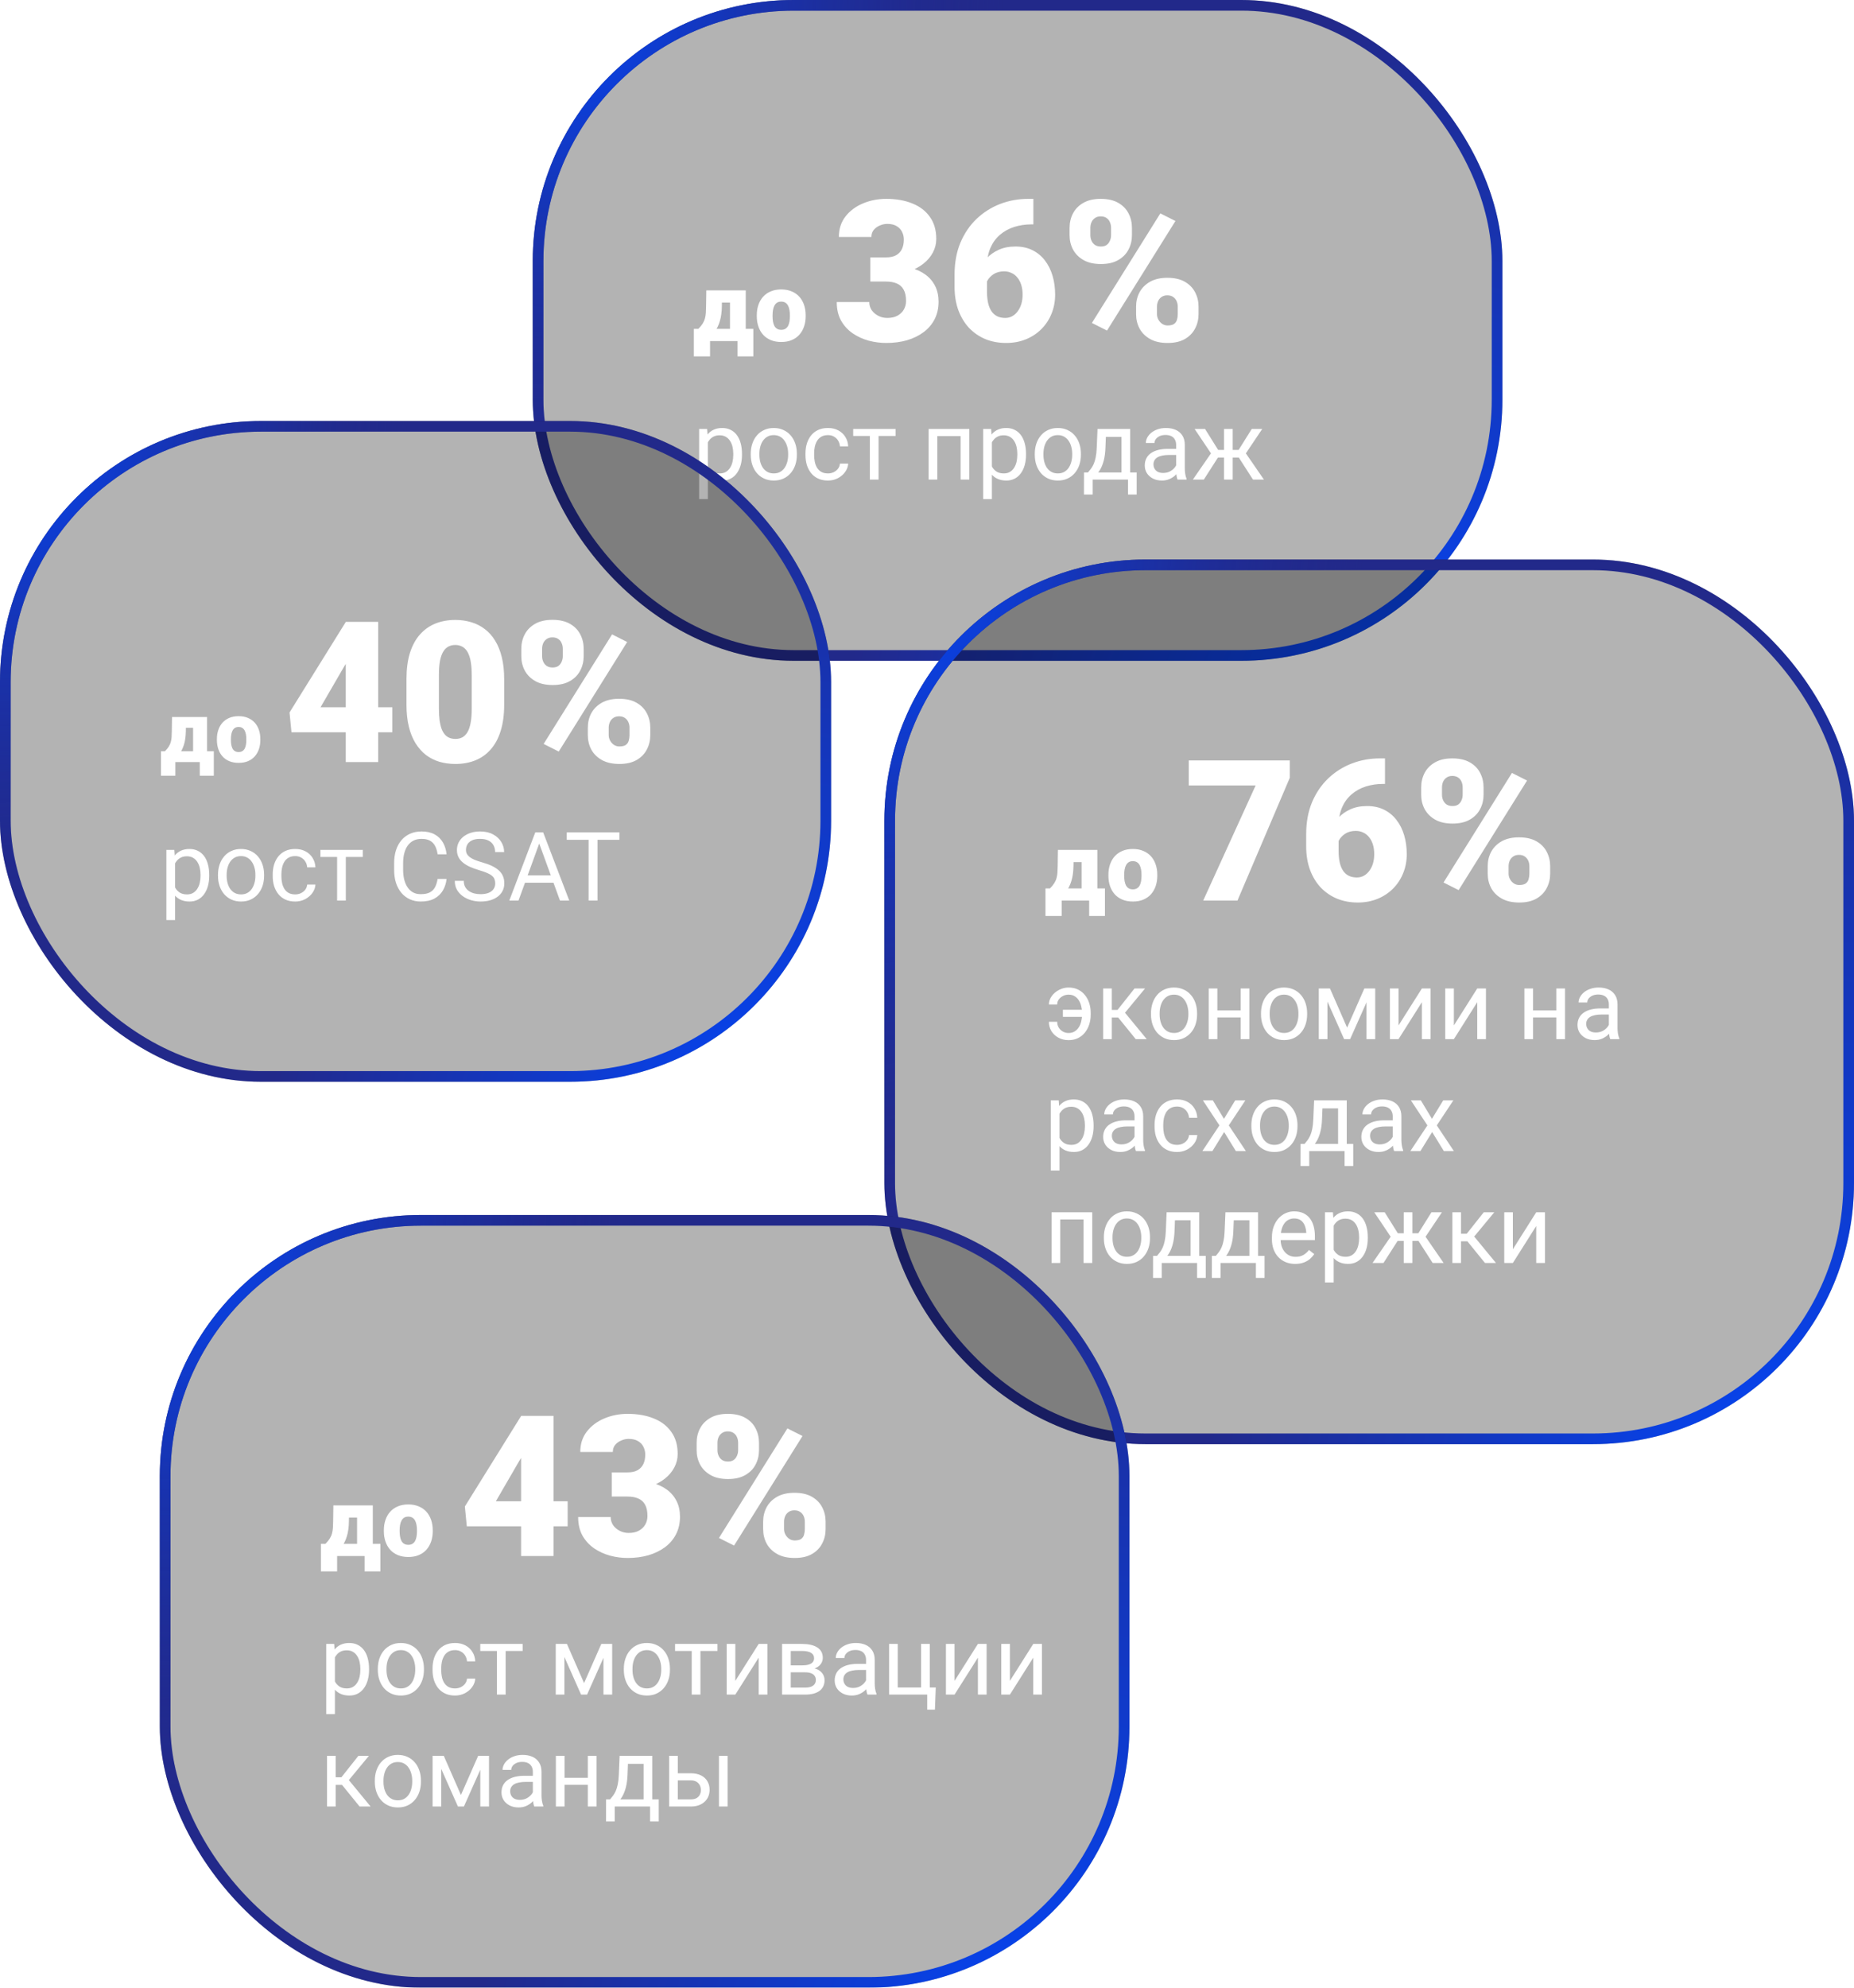
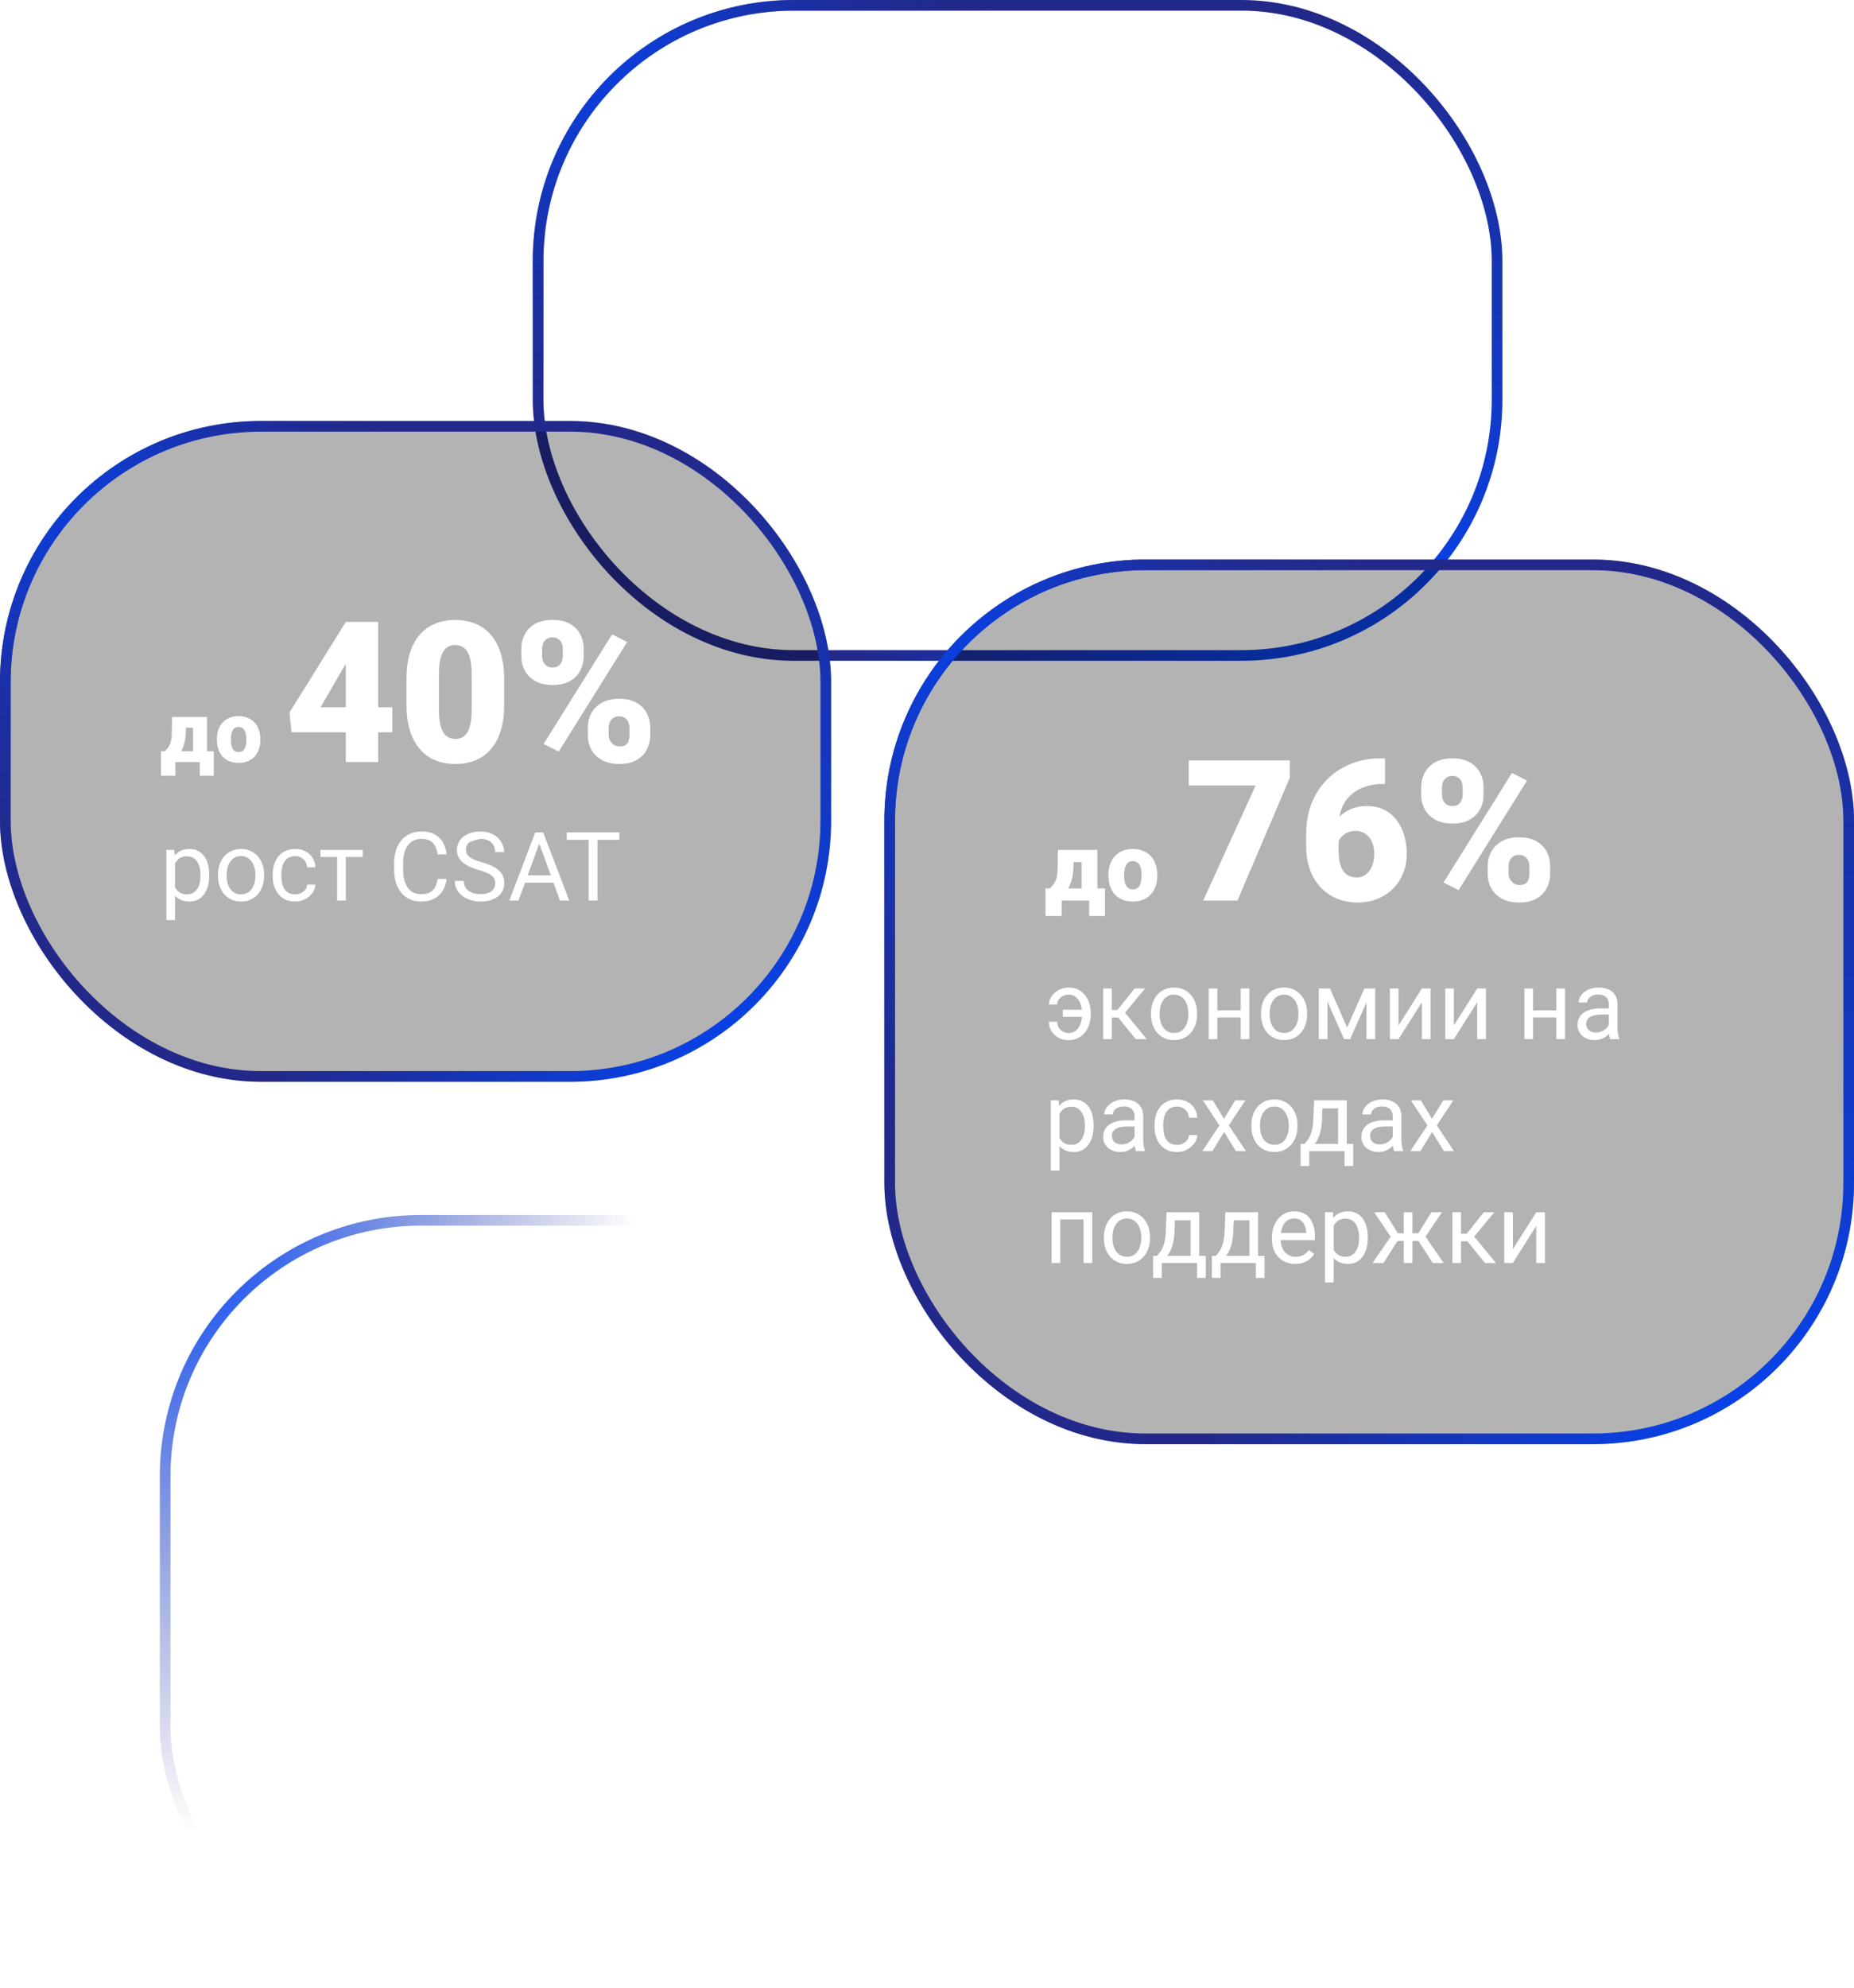
<svg xmlns="http://www.w3.org/2000/svg" width="348" height="373" viewBox="0 0 348 373" fill="none">
  <g filter="url(#filter0_b_630_5068)">
-     <rect x="100" width="182" height="124" rx="49" fill="black" fill-opacity="0.3" />
    <path d="M132.575 54.49H135.537L135.493 57.487C135.476 58.565 135.35 59.491 135.115 60.265C134.887 61.032 134.576 61.674 134.184 62.19C133.791 62.699 133.34 63.101 132.83 63.394C132.326 63.681 131.793 63.883 131.23 64H130.914L130.853 61.75L131.081 61.715C131.433 61.363 131.705 61.029 131.898 60.713C132.098 60.391 132.238 60.068 132.32 59.746C132.408 59.424 132.464 59.081 132.487 58.718C132.511 58.349 132.525 57.938 132.531 57.487L132.575 54.49ZM133.401 54.49H139.976V64H137.022V56.775H133.401V54.49ZM130.237 61.715H141.399V66.883H138.438V64H133.278V66.883H130.237V61.715ZM142.05 59.342V59.157C142.05 58.46 142.149 57.818 142.349 57.232C142.548 56.641 142.841 56.128 143.228 55.694C143.614 55.261 144.092 54.924 144.66 54.684C145.229 54.438 145.885 54.315 146.629 54.315C147.379 54.315 148.038 54.438 148.606 54.684C149.181 54.924 149.661 55.261 150.048 55.694C150.435 56.128 150.728 56.641 150.927 57.232C151.126 57.818 151.226 58.46 151.226 59.157V59.342C151.226 60.033 151.126 60.675 150.927 61.267C150.728 61.852 150.435 62.365 150.048 62.805C149.661 63.238 149.184 63.575 148.615 63.815C148.047 64.056 147.391 64.176 146.646 64.176C145.902 64.176 145.243 64.056 144.669 63.815C144.095 63.575 143.614 63.238 143.228 62.805C142.841 62.365 142.548 61.852 142.349 61.267C142.149 60.675 142.05 60.033 142.05 59.342ZM145.012 59.157V59.342C145.012 59.699 145.038 60.033 145.091 60.344C145.144 60.654 145.231 60.927 145.354 61.161C145.478 61.39 145.645 61.568 145.855 61.697C146.066 61.826 146.33 61.891 146.646 61.891C146.957 61.891 147.215 61.826 147.42 61.697C147.631 61.568 147.798 61.39 147.921 61.161C148.044 60.927 148.132 60.654 148.185 60.344C148.237 60.033 148.264 59.699 148.264 59.342V59.157C148.264 58.812 148.237 58.486 148.185 58.182C148.132 57.871 148.044 57.599 147.921 57.364C147.798 57.124 147.631 56.937 147.42 56.802C147.209 56.667 146.945 56.6 146.629 56.6C146.318 56.6 146.058 56.667 145.847 56.802C145.642 56.937 145.478 57.124 145.354 57.364C145.231 57.599 145.144 57.871 145.091 58.182C145.038 58.486 145.012 58.812 145.012 59.157ZM163.364 48.3H166.327C167.085 48.3 167.706 48.168 168.188 47.903C168.681 47.626 169.049 47.24 169.29 46.747C169.53 46.241 169.651 45.645 169.651 44.958C169.651 44.428 169.536 43.94 169.308 43.495C169.091 43.049 168.754 42.694 168.296 42.429C167.838 42.152 167.254 42.013 166.543 42.013C166.062 42.013 165.592 42.116 165.134 42.32C164.677 42.513 164.297 42.79 163.996 43.151C163.707 43.513 163.562 43.952 163.562 44.47H157.456C157.456 42.977 157.866 41.7 158.685 40.64C159.516 39.568 160.606 38.749 161.955 38.183C163.316 37.605 164.779 37.316 166.345 37.316C168.212 37.316 169.85 37.605 171.259 38.183C172.668 38.749 173.764 39.592 174.547 40.712C175.342 41.821 175.739 43.194 175.739 44.831C175.739 45.735 175.528 46.584 175.107 47.379C174.685 48.174 174.095 48.872 173.336 49.475C172.578 50.077 171.686 50.553 170.663 50.902C169.651 51.239 168.543 51.408 167.338 51.408H163.364V48.3ZM163.364 52.835V49.8H167.338C168.651 49.8 169.85 49.95 170.934 50.252C172.018 50.541 172.951 50.974 173.734 51.552C174.517 52.13 175.119 52.847 175.541 53.702C175.962 54.545 176.173 55.515 176.173 56.611C176.173 57.839 175.926 58.935 175.432 59.899C174.938 60.862 174.246 61.675 173.354 62.338C172.463 63 171.421 63.506 170.229 63.855C169.037 64.193 167.742 64.361 166.345 64.361C165.249 64.361 164.153 64.217 163.057 63.928C161.961 63.627 160.961 63.169 160.058 62.555C159.154 61.928 158.426 61.133 157.872 60.17C157.33 59.194 157.059 58.032 157.059 56.683H163.165C163.165 57.237 163.316 57.743 163.617 58.201C163.93 58.646 164.345 59.002 164.863 59.267C165.381 59.532 165.941 59.664 166.543 59.664C167.29 59.664 167.923 59.526 168.44 59.248C168.97 58.959 169.374 58.574 169.651 58.092C169.928 57.611 170.066 57.075 170.066 56.484C170.066 55.593 169.916 54.883 169.615 54.352C169.326 53.823 168.898 53.437 168.332 53.196C167.778 52.955 167.11 52.835 166.327 52.835H163.364ZM192.993 37.316H193.968V42.103H193.643C192.475 42.103 191.379 42.266 190.355 42.591C189.343 42.916 188.452 43.41 187.681 44.073C186.922 44.723 186.326 45.548 185.893 46.548C185.471 47.547 185.26 48.722 185.26 50.071V54.678C185.26 55.521 185.333 56.255 185.477 56.882C185.622 57.508 185.838 58.026 186.127 58.435C186.417 58.845 186.772 59.152 187.193 59.357C187.627 59.562 188.127 59.664 188.693 59.664C189.163 59.664 189.596 59.556 189.994 59.339C190.391 59.122 190.734 58.815 191.023 58.417C191.325 58.02 191.553 57.556 191.71 57.026C191.867 56.496 191.945 55.918 191.945 55.292C191.945 54.617 191.861 54.009 191.692 53.467C191.523 52.925 191.282 52.468 190.969 52.094C190.668 51.709 190.301 51.42 189.867 51.227C189.446 51.022 188.982 50.92 188.476 50.92C187.705 50.92 187.049 51.095 186.507 51.444C185.977 51.781 185.573 52.215 185.296 52.745C185.031 53.275 184.899 53.81 184.899 54.352L183.436 52.871C183.411 52.148 183.55 51.402 183.851 50.631C184.152 49.86 184.604 49.143 185.206 48.481C185.808 47.819 186.561 47.283 187.464 46.873C188.368 46.464 189.416 46.259 190.608 46.259C191.812 46.259 192.872 46.488 193.788 46.945C194.715 47.403 195.492 48.041 196.118 48.86C196.757 49.679 197.238 50.637 197.563 51.733C197.889 52.829 198.051 54.015 198.051 55.292C198.051 56.581 197.822 57.779 197.365 58.887C196.919 59.983 196.287 60.941 195.468 61.76C194.649 62.579 193.679 63.217 192.559 63.675C191.439 64.132 190.204 64.361 188.855 64.361C187.47 64.361 186.188 64.126 185.007 63.657C183.839 63.175 182.815 62.482 181.936 61.579C181.069 60.664 180.388 59.55 179.895 58.237C179.413 56.924 179.172 55.437 179.172 53.774V51.552C179.172 49.3 179.539 47.295 180.274 45.536C181.021 43.778 182.032 42.29 183.309 41.074C184.598 39.845 186.073 38.912 187.735 38.273C189.397 37.635 191.15 37.316 192.993 37.316ZM200.761 44.145V42.754C200.761 41.754 200.978 40.845 201.412 40.026C201.845 39.207 202.496 38.55 203.363 38.057C204.23 37.563 205.308 37.316 206.597 37.316C207.922 37.316 209.018 37.563 209.885 38.057C210.752 38.55 211.396 39.207 211.818 40.026C212.251 40.845 212.468 41.754 212.468 42.754V44.145C212.468 45.121 212.251 46.018 211.818 46.837C211.396 47.656 210.752 48.312 209.885 48.806C209.03 49.3 207.952 49.547 206.651 49.547C205.338 49.547 204.248 49.3 203.381 48.806C202.514 48.312 201.857 47.656 201.412 46.837C200.978 46.018 200.761 45.121 200.761 44.145ZM204.664 42.754V44.145C204.664 44.506 204.736 44.85 204.88 45.175C205.025 45.5 205.242 45.765 205.531 45.97C205.832 46.162 206.199 46.259 206.633 46.259C207.078 46.259 207.44 46.162 207.717 45.97C207.994 45.765 208.199 45.5 208.331 45.175C208.476 44.85 208.548 44.506 208.548 44.145V42.754C208.548 42.368 208.476 42.013 208.331 41.688C208.199 41.363 207.988 41.104 207.699 40.911C207.41 40.706 207.042 40.604 206.597 40.604C206.175 40.604 205.82 40.706 205.531 40.911C205.242 41.104 205.025 41.363 204.88 41.688C204.736 42.013 204.664 42.368 204.664 42.754ZM213.245 58.941V57.55C213.245 56.563 213.462 55.659 213.896 54.84C214.341 54.021 214.998 53.365 215.865 52.871C216.744 52.377 217.828 52.13 219.117 52.13C220.442 52.13 221.532 52.377 222.387 52.871C223.254 53.365 223.898 54.021 224.32 54.84C224.753 55.659 224.97 56.563 224.97 57.55V58.941C224.97 59.929 224.753 60.832 224.32 61.651C223.898 62.47 223.26 63.127 222.405 63.621C221.55 64.114 220.472 64.361 219.171 64.361C217.858 64.361 216.762 64.114 215.883 63.621C215.004 63.127 214.341 62.47 213.896 61.651C213.462 60.832 213.245 59.929 213.245 58.941ZM217.166 57.55V58.941C217.166 59.315 217.256 59.664 217.437 59.989C217.617 60.315 217.858 60.579 218.159 60.784C218.46 60.977 218.792 61.073 219.153 61.073C219.707 61.073 220.116 60.977 220.381 60.784C220.658 60.579 220.839 60.315 220.923 59.989C221.02 59.664 221.068 59.315 221.068 58.941V57.55C221.068 57.177 220.996 56.828 220.851 56.502C220.707 56.177 220.49 55.918 220.201 55.726C219.912 55.521 219.55 55.419 219.117 55.419C218.683 55.419 218.322 55.521 218.033 55.726C217.744 55.918 217.527 56.177 217.382 56.502C217.238 56.828 217.166 57.177 217.166 57.55ZM220.634 41.471L207.789 62.031L204.953 60.603L217.798 40.044L220.634 41.471Z" fill="white" />
-     <path d="M132.865 82.318V93.656H131.23V80.49H132.725L132.865 82.318ZM139.272 85.166V85.351C139.272 86.042 139.19 86.684 139.026 87.275C138.862 87.861 138.622 88.371 138.306 88.805C137.995 89.238 137.611 89.575 137.154 89.815C136.697 90.056 136.173 90.176 135.581 90.176C134.978 90.176 134.444 90.076 133.981 89.877C133.519 89.678 133.126 89.388 132.804 89.007C132.481 88.626 132.224 88.169 132.03 87.636C131.843 87.103 131.714 86.502 131.644 85.834V84.85C131.714 84.147 131.846 83.517 132.039 82.96C132.232 82.403 132.487 81.929 132.804 81.536C133.126 81.138 133.516 80.836 133.973 80.631C134.43 80.42 134.957 80.314 135.555 80.314C136.152 80.314 136.683 80.432 137.146 80.666C137.608 80.894 137.998 81.223 138.314 81.65C138.631 82.078 138.868 82.591 139.026 83.189C139.19 83.78 139.272 84.439 139.272 85.166ZM137.638 85.351V85.166C137.638 84.691 137.588 84.246 137.488 83.83C137.389 83.408 137.233 83.039 137.022 82.723C136.817 82.4 136.554 82.148 136.231 81.967C135.909 81.779 135.525 81.686 135.08 81.686C134.67 81.686 134.312 81.756 134.008 81.897C133.709 82.037 133.454 82.228 133.243 82.468C133.032 82.702 132.859 82.972 132.725 83.276C132.596 83.575 132.499 83.886 132.435 84.208V86.484C132.552 86.894 132.716 87.281 132.927 87.644C133.138 88.002 133.419 88.292 133.771 88.515C134.122 88.731 134.564 88.84 135.098 88.84C135.537 88.84 135.915 88.749 136.231 88.567C136.554 88.38 136.817 88.125 137.022 87.803C137.233 87.481 137.389 87.111 137.488 86.695C137.588 86.273 137.638 85.825 137.638 85.351ZM140.916 85.351V85.148C140.916 84.463 141.016 83.827 141.215 83.241C141.414 82.649 141.701 82.137 142.076 81.703C142.451 81.264 142.905 80.924 143.438 80.684C143.972 80.438 144.569 80.314 145.231 80.314C145.899 80.314 146.5 80.438 147.033 80.684C147.572 80.924 148.029 81.264 148.404 81.703C148.785 82.137 149.075 82.649 149.274 83.241C149.474 83.827 149.573 84.463 149.573 85.148V85.351C149.573 86.036 149.474 86.672 149.274 87.258C149.075 87.844 148.785 88.356 148.404 88.796C148.029 89.23 147.575 89.569 147.042 89.815C146.515 90.056 145.917 90.176 145.249 90.176C144.581 90.176 143.98 90.056 143.447 89.815C142.914 89.569 142.457 89.23 142.076 88.796C141.701 88.356 141.414 87.844 141.215 87.258C141.016 86.672 140.916 86.036 140.916 85.351ZM142.542 85.148V85.351C142.542 85.825 142.598 86.273 142.709 86.695C142.82 87.111 142.987 87.481 143.21 87.803C143.438 88.125 143.723 88.38 144.062 88.567C144.402 88.749 144.798 88.84 145.249 88.84C145.694 88.84 146.084 88.749 146.418 88.567C146.758 88.38 147.039 88.125 147.262 87.803C147.484 87.481 147.651 87.111 147.763 86.695C147.88 86.273 147.938 85.825 147.938 85.351V85.148C147.938 84.68 147.88 84.237 147.763 83.821C147.651 83.399 147.481 83.027 147.253 82.705C147.03 82.377 146.749 82.119 146.409 81.932C146.075 81.744 145.683 81.65 145.231 81.65C144.786 81.65 144.394 81.744 144.054 81.932C143.72 82.119 143.438 82.377 143.21 82.705C142.987 83.027 142.82 83.399 142.709 83.821C142.598 84.237 142.542 84.68 142.542 85.148ZM155.418 88.84C155.805 88.84 156.162 88.761 156.49 88.603C156.818 88.444 157.088 88.228 157.299 87.952C157.51 87.671 157.63 87.352 157.659 86.994H159.206C159.177 87.557 158.986 88.081 158.635 88.567C158.289 89.048 157.835 89.438 157.272 89.736C156.71 90.029 156.092 90.176 155.418 90.176C154.703 90.176 154.079 90.05 153.546 89.798C153.019 89.546 152.579 89.2 152.228 88.761C151.882 88.321 151.621 87.817 151.445 87.249C151.275 86.675 151.19 86.068 151.19 85.43V85.061C151.19 84.422 151.275 83.818 151.445 83.25C151.621 82.676 151.882 82.169 152.228 81.73C152.579 81.29 153.019 80.944 153.546 80.692C154.079 80.44 154.703 80.314 155.418 80.314C156.162 80.314 156.812 80.467 157.369 80.772C157.926 81.07 158.362 81.481 158.679 82.002C159.001 82.518 159.177 83.103 159.206 83.76H157.659C157.63 83.367 157.519 83.013 157.325 82.696C157.138 82.38 156.88 82.128 156.552 81.94C156.229 81.747 155.852 81.65 155.418 81.65C154.92 81.65 154.501 81.75 154.161 81.949C153.827 82.143 153.561 82.406 153.361 82.74C153.168 83.068 153.027 83.435 152.939 83.839C152.857 84.237 152.816 84.644 152.816 85.061V85.43C152.816 85.846 152.857 86.256 152.939 86.66C153.021 87.064 153.159 87.431 153.353 87.759C153.552 88.087 153.818 88.351 154.152 88.55C154.492 88.743 154.914 88.84 155.418 88.84ZM164.91 80.49V90H163.275V80.49H164.91ZM168.101 80.49V81.809H160.146V80.49H168.101ZM180.502 80.49V81.835H175.694V80.49H180.502ZM175.932 80.49V90H174.306V80.49H175.932ZM181.943 80.49V90H180.309V80.49H181.943ZM186.18 82.318V93.656H184.545V80.49H186.039L186.18 82.318ZM192.587 85.166V85.351C192.587 86.042 192.505 86.684 192.341 87.275C192.177 87.861 191.937 88.371 191.62 88.805C191.31 89.238 190.926 89.575 190.469 89.815C190.012 90.056 189.487 90.176 188.896 90.176C188.292 90.176 187.759 90.076 187.296 89.877C186.833 89.678 186.44 89.388 186.118 89.007C185.796 88.626 185.538 88.169 185.345 87.636C185.157 87.103 185.028 86.502 184.958 85.834V84.85C185.028 84.147 185.16 83.517 185.354 82.96C185.547 82.403 185.802 81.929 186.118 81.536C186.44 81.138 186.83 80.836 187.287 80.631C187.744 80.42 188.271 80.314 188.869 80.314C189.467 80.314 189.997 80.432 190.46 80.666C190.923 80.894 191.312 81.223 191.629 81.65C191.945 82.078 192.183 82.591 192.341 83.189C192.505 83.78 192.587 84.439 192.587 85.166ZM190.952 85.351V85.166C190.952 84.691 190.902 84.246 190.803 83.83C190.703 83.408 190.548 83.039 190.337 82.723C190.132 82.4 189.868 82.148 189.546 81.967C189.224 81.779 188.84 81.686 188.395 81.686C187.984 81.686 187.627 81.756 187.322 81.897C187.023 82.037 186.769 82.228 186.558 82.468C186.347 82.702 186.174 82.972 186.039 83.276C185.91 83.575 185.813 83.886 185.749 84.208V86.484C185.866 86.894 186.03 87.281 186.241 87.644C186.452 88.002 186.733 88.292 187.085 88.515C187.437 88.731 187.879 88.84 188.412 88.84C188.852 88.84 189.229 88.749 189.546 88.567C189.868 88.38 190.132 88.125 190.337 87.803C190.548 87.481 190.703 87.111 190.803 86.695C190.902 86.273 190.952 85.825 190.952 85.351ZM194.23 85.351V85.148C194.23 84.463 194.33 83.827 194.529 83.241C194.729 82.649 195.016 82.137 195.391 81.703C195.766 81.264 196.22 80.924 196.753 80.684C197.286 80.438 197.884 80.314 198.546 80.314C199.214 80.314 199.814 80.438 200.348 80.684C200.887 80.924 201.344 81.264 201.719 81.703C202.1 82.137 202.39 82.649 202.589 83.241C202.788 83.827 202.888 84.463 202.888 85.148V85.351C202.888 86.036 202.788 86.672 202.589 87.258C202.39 87.844 202.1 88.356 201.719 88.796C201.344 89.23 200.89 89.569 200.356 89.815C199.829 90.056 199.231 90.176 198.563 90.176C197.896 90.176 197.295 90.056 196.762 89.815C196.229 89.569 195.771 89.23 195.391 88.796C195.016 88.356 194.729 87.844 194.529 87.258C194.33 86.672 194.23 86.036 194.23 85.351ZM195.856 85.148V85.351C195.856 85.825 195.912 86.273 196.023 86.695C196.135 87.111 196.302 87.481 196.524 87.803C196.753 88.125 197.037 88.38 197.377 88.567C197.717 88.749 198.112 88.84 198.563 88.84C199.009 88.84 199.398 88.749 199.732 88.567C200.072 88.38 200.354 88.125 200.576 87.803C200.799 87.481 200.966 87.111 201.077 86.695C201.194 86.273 201.253 85.825 201.253 85.351V85.148C201.253 84.68 201.194 84.237 201.077 83.821C200.966 83.399 200.796 83.027 200.567 82.705C200.345 82.377 200.063 82.119 199.724 81.932C199.39 81.744 198.997 81.65 198.546 81.65C198.101 81.65 197.708 81.744 197.368 81.932C197.034 82.119 196.753 82.377 196.524 82.705C196.302 83.027 196.135 83.399 196.023 83.821C195.912 84.237 195.856 84.68 195.856 85.148ZM206.008 80.49H207.634L207.493 84.05C207.458 84.952 207.355 85.731 207.186 86.388C207.016 87.044 206.799 87.603 206.535 88.066C206.271 88.523 205.976 88.907 205.647 89.218C205.325 89.528 204.991 89.789 204.646 90H203.837L203.881 88.673L204.215 88.664C204.408 88.436 204.596 88.201 204.777 87.961C204.959 87.715 205.126 87.425 205.278 87.091C205.431 86.751 205.557 86.338 205.656 85.852C205.762 85.359 205.829 84.759 205.858 84.05L206.008 80.49ZM206.412 80.49H212.134V90H210.508V81.993H206.412V80.49ZM203.468 88.664H213.355V92.804H211.729V90H205.094V92.804H203.459L203.468 88.664ZM220.765 88.374V83.478C220.765 83.103 220.688 82.778 220.536 82.503C220.39 82.222 220.167 82.005 219.868 81.853C219.569 81.7 219.2 81.624 218.761 81.624C218.351 81.624 217.99 81.694 217.68 81.835C217.375 81.976 217.135 82.16 216.959 82.389C216.789 82.617 216.704 82.863 216.704 83.127H215.078C215.078 82.787 215.166 82.45 215.342 82.116C215.518 81.782 215.77 81.481 216.098 81.211C216.432 80.936 216.83 80.719 217.293 80.561C217.762 80.397 218.283 80.314 218.857 80.314C219.549 80.314 220.158 80.432 220.686 80.666C221.219 80.9 221.635 81.255 221.934 81.73C222.238 82.198 222.391 82.787 222.391 83.496V87.926C222.391 88.242 222.417 88.579 222.47 88.936C222.528 89.294 222.613 89.602 222.725 89.859V90H221.028C220.946 89.812 220.882 89.564 220.835 89.253C220.788 88.936 220.765 88.644 220.765 88.374ZM221.046 84.234L221.063 85.377H219.42C218.957 85.377 218.544 85.415 218.181 85.491C217.817 85.561 217.513 85.67 217.267 85.816C217.021 85.963 216.833 86.147 216.704 86.37C216.575 86.587 216.511 86.842 216.511 87.135C216.511 87.434 216.578 87.706 216.713 87.952C216.848 88.198 217.05 88.394 217.319 88.541C217.595 88.682 217.932 88.752 218.33 88.752C218.828 88.752 219.268 88.647 219.648 88.436C220.029 88.225 220.331 87.967 220.554 87.662C220.782 87.357 220.905 87.061 220.923 86.774L221.617 87.557C221.576 87.803 221.465 88.075 221.283 88.374C221.102 88.673 220.858 88.96 220.554 89.235C220.255 89.505 219.897 89.731 219.481 89.912C219.071 90.088 218.608 90.176 218.093 90.176C217.448 90.176 216.883 90.05 216.396 89.798C215.916 89.546 215.541 89.209 215.271 88.787C215.008 88.359 214.876 87.882 214.876 87.355C214.876 86.845 214.976 86.397 215.175 86.01C215.374 85.617 215.661 85.292 216.036 85.034C216.411 84.77 216.862 84.571 217.39 84.436C217.917 84.302 218.506 84.234 219.156 84.234H221.046ZM227.831 85.86L224.228 80.49H226.188L228.648 84.428H230.547L230.31 85.86H227.831ZM228.719 85.693L225.959 90H223.902L227.69 84.516L228.719 85.693ZM231.382 80.49V90H229.756V80.49H231.382ZM236.928 80.49L233.324 85.86H230.846L230.591 84.428H232.498L234.959 80.49H236.928ZM235.188 90L232.419 85.693L233.465 84.516L237.244 90H235.188Z" fill="white" />
    <rect x="101" y="1" width="180" height="122" rx="48" stroke="url(#paint0_radial_630_5068)" stroke-width="2" />
    <rect x="101" y="1" width="180" height="122" rx="48" stroke="url(#paint1_radial_630_5068)" stroke-width="2" />
  </g>
  <g filter="url(#filter1_b_630_5068)">
    <rect y="79" width="156" height="124" rx="49" fill="black" fill-opacity="0.3" />
    <path d="M32.289 134.547H34.922L34.883 137.211C34.867 138.169 34.755 138.992 34.547 139.68C34.344 140.362 34.068 140.932 33.719 141.391C33.37 141.844 32.969 142.201 32.516 142.461C32.068 142.716 31.594 142.896 31.094 143H30.812L30.758 141L30.961 140.969C31.273 140.656 31.516 140.359 31.688 140.078C31.865 139.792 31.99 139.505 32.062 139.219C32.141 138.932 32.19 138.628 32.211 138.305C32.232 137.977 32.245 137.612 32.25 137.211L32.289 134.547ZM33.023 134.547H38.867V143H36.242V136.578H33.023V134.547ZM30.211 140.969H40.133V145.562H37.5V143H32.914V145.562H30.211V140.969ZM40.711 138.859V138.695C40.711 138.076 40.8 137.505 40.977 136.984C41.154 136.458 41.414 136.003 41.758 135.617C42.102 135.232 42.526 134.932 43.031 134.719C43.536 134.5 44.12 134.391 44.781 134.391C45.448 134.391 46.034 134.5 46.539 134.719C47.05 134.932 47.477 135.232 47.82 135.617C48.164 136.003 48.425 136.458 48.602 136.984C48.779 137.505 48.867 138.076 48.867 138.695V138.859C48.867 139.474 48.779 140.044 48.602 140.57C48.425 141.091 48.164 141.547 47.82 141.938C47.477 142.323 47.052 142.622 46.547 142.836C46.042 143.049 45.458 143.156 44.797 143.156C44.135 143.156 43.55 143.049 43.039 142.836C42.529 142.622 42.102 142.323 41.758 141.938C41.414 141.547 41.154 141.091 40.977 140.57C40.8 140.044 40.711 139.474 40.711 138.859ZM43.344 138.695V138.859C43.344 139.177 43.367 139.474 43.414 139.75C43.461 140.026 43.539 140.268 43.648 140.477C43.758 140.68 43.906 140.839 44.094 140.953C44.281 141.068 44.516 141.125 44.797 141.125C45.073 141.125 45.302 141.068 45.484 140.953C45.672 140.839 45.82 140.68 45.93 140.477C46.039 140.268 46.117 140.026 46.164 139.75C46.211 139.474 46.234 139.177 46.234 138.859V138.695C46.234 138.388 46.211 138.099 46.164 137.828C46.117 137.552 46.039 137.31 45.93 137.102C45.82 136.888 45.672 136.721 45.484 136.602C45.297 136.482 45.062 136.422 44.781 136.422C44.505 136.422 44.273 136.482 44.086 136.602C43.904 136.721 43.758 136.888 43.648 137.102C43.539 137.31 43.461 137.552 43.414 137.828C43.367 138.099 43.344 138.388 43.344 138.695ZM73.642 132.72V137.417H54.709L54.347 133.696L64.916 116.695H69.722L64.501 125.241L60.165 132.72H73.642ZM70.986 116.695V143H64.898V116.695H70.986ZM94.635 127.445V132.25C94.635 134.141 94.412 135.785 93.967 137.183C93.533 138.58 92.907 139.736 92.088 140.651C91.281 141.567 90.317 142.247 89.197 142.693C88.077 143.139 86.843 143.361 85.494 143.361C84.41 143.361 83.398 143.223 82.459 142.946C81.519 142.657 80.67 142.223 79.911 141.645C79.164 141.055 78.52 140.32 77.978 139.441C77.436 138.562 77.02 137.526 76.731 136.333C76.442 135.129 76.298 133.768 76.298 132.25V127.445C76.298 125.542 76.515 123.898 76.948 122.513C77.394 121.116 78.026 119.959 78.845 119.044C79.664 118.129 80.634 117.448 81.754 117.002C82.874 116.557 84.109 116.334 85.457 116.334C86.541 116.334 87.547 116.479 88.475 116.768C89.414 117.045 90.263 117.478 91.022 118.068C91.781 118.646 92.425 119.375 92.955 120.254C93.497 121.134 93.913 122.175 94.202 123.38C94.491 124.572 94.635 125.927 94.635 127.445ZM88.547 132.991V126.668C88.547 125.825 88.499 125.09 88.402 124.464C88.318 123.838 88.186 123.308 88.005 122.874C87.836 122.44 87.626 122.091 87.373 121.826C87.12 121.549 86.831 121.35 86.505 121.23C86.192 121.097 85.843 121.031 85.457 121.031C84.976 121.031 84.542 121.134 84.157 121.338C83.783 121.531 83.464 121.844 83.199 122.278C82.934 122.711 82.73 123.29 82.585 124.012C82.453 124.735 82.386 125.62 82.386 126.668V132.991C82.386 133.846 82.428 134.593 82.513 135.231C82.609 135.858 82.742 136.394 82.91 136.839C83.091 137.273 83.308 137.628 83.561 137.905C83.814 138.17 84.103 138.363 84.428 138.483C84.753 138.604 85.108 138.664 85.494 138.664C85.963 138.664 86.385 138.568 86.758 138.375C87.132 138.182 87.451 137.869 87.716 137.436C87.993 136.99 88.198 136.406 88.33 135.683C88.475 134.948 88.547 134.051 88.547 132.991ZM97.851 123.145V121.754C97.851 120.754 98.068 119.845 98.501 119.026C98.935 118.207 99.585 117.55 100.453 117.057C101.32 116.563 102.398 116.316 103.687 116.316C105.011 116.316 106.107 116.563 106.975 117.057C107.842 117.55 108.486 118.207 108.908 119.026C109.341 119.845 109.558 120.754 109.558 121.754V123.145C109.558 124.121 109.341 125.018 108.908 125.837C108.486 126.656 107.842 127.312 106.975 127.806C106.119 128.3 105.042 128.547 103.741 128.547C102.428 128.547 101.338 128.3 100.471 127.806C99.603 127.312 98.947 126.656 98.501 125.837C98.068 125.018 97.851 124.121 97.851 123.145ZM101.753 121.754V123.145C101.753 123.506 101.826 123.85 101.97 124.175C102.115 124.5 102.332 124.765 102.621 124.97C102.922 125.162 103.289 125.259 103.723 125.259C104.168 125.259 104.53 125.162 104.807 124.97C105.084 124.765 105.288 124.5 105.421 124.175C105.565 123.85 105.638 123.506 105.638 123.145V121.754C105.638 121.368 105.565 121.013 105.421 120.688C105.288 120.363 105.078 120.104 104.789 119.911C104.5 119.706 104.132 119.604 103.687 119.604C103.265 119.604 102.91 119.706 102.621 119.911C102.332 120.104 102.115 120.363 101.97 120.688C101.826 121.013 101.753 121.368 101.753 121.754ZM110.335 137.941V136.55C110.335 135.563 110.552 134.659 110.985 133.84C111.431 133.021 112.087 132.365 112.955 131.871C113.834 131.377 114.918 131.13 116.207 131.13C117.531 131.13 118.621 131.377 119.477 131.871C120.344 132.365 120.988 133.021 121.41 133.84C121.843 134.659 122.06 135.563 122.06 136.55V137.941C122.06 138.929 121.843 139.832 121.41 140.651C120.988 141.47 120.35 142.127 119.495 142.621C118.639 143.114 117.562 143.361 116.261 143.361C114.948 143.361 113.852 143.114 112.973 142.621C112.093 142.127 111.431 141.47 110.985 140.651C110.552 139.832 110.335 138.929 110.335 137.941ZM114.255 136.55V137.941C114.255 138.315 114.346 138.664 114.526 138.989C114.707 139.314 114.948 139.579 115.249 139.784C115.55 139.977 115.881 140.073 116.243 140.073C116.797 140.073 117.206 139.977 117.471 139.784C117.748 139.579 117.929 139.314 118.013 138.989C118.11 138.664 118.158 138.315 118.158 137.941V136.55C118.158 136.177 118.085 135.828 117.941 135.502C117.796 135.177 117.58 134.918 117.291 134.726C117.001 134.521 116.64 134.418 116.207 134.418C115.773 134.418 115.412 134.521 115.123 134.726C114.833 134.918 114.617 135.177 114.472 135.502C114.328 135.828 114.255 136.177 114.255 136.55ZM117.724 120.471L104.879 141.031L102.042 139.604L114.888 119.044L117.724 120.471Z" fill="white" />
-     <path d="M32.865 161.318V172.656H31.23V159.49H32.725L32.865 161.318ZM39.273 164.166V164.351C39.273 165.042 39.19 165.684 39.026 166.275C38.862 166.861 38.622 167.371 38.306 167.805C37.995 168.238 37.611 168.575 37.154 168.815C36.697 169.056 36.173 169.176 35.581 169.176C34.977 169.176 34.444 169.076 33.981 168.877C33.519 168.678 33.126 168.388 32.804 168.007C32.481 167.626 32.224 167.169 32.03 166.636C31.843 166.103 31.714 165.502 31.644 164.834V163.85C31.714 163.146 31.846 162.517 32.039 161.96C32.232 161.403 32.487 160.929 32.804 160.536C33.126 160.138 33.516 159.836 33.973 159.631C34.43 159.42 34.957 159.314 35.555 159.314C36.152 159.314 36.683 159.432 37.145 159.666C37.608 159.895 37.998 160.223 38.315 160.65C38.631 161.078 38.868 161.591 39.026 162.188C39.19 162.78 39.273 163.439 39.273 164.166ZM37.638 164.351V164.166C37.638 163.691 37.588 163.246 37.488 162.83C37.389 162.408 37.233 162.039 37.023 161.723C36.817 161.4 36.554 161.148 36.231 160.967C35.909 160.779 35.525 160.686 35.08 160.686C34.67 160.686 34.312 160.756 34.008 160.896C33.709 161.037 33.454 161.228 33.243 161.468C33.032 161.702 32.859 161.972 32.725 162.276C32.596 162.575 32.499 162.886 32.435 163.208V165.484C32.552 165.895 32.716 166.281 32.927 166.645C33.138 167.002 33.419 167.292 33.77 167.515C34.122 167.731 34.565 167.84 35.098 167.84C35.537 167.84 35.915 167.749 36.231 167.567C36.554 167.38 36.817 167.125 37.023 166.803C37.233 166.48 37.389 166.111 37.488 165.695C37.588 165.273 37.638 164.825 37.638 164.351ZM40.916 164.351V164.148C40.916 163.463 41.016 162.827 41.215 162.241C41.414 161.649 41.701 161.137 42.076 160.703C42.451 160.264 42.905 159.924 43.438 159.684C43.972 159.438 44.569 159.314 45.231 159.314C45.899 159.314 46.5 159.438 47.033 159.684C47.572 159.924 48.029 160.264 48.404 160.703C48.785 161.137 49.075 161.649 49.274 162.241C49.474 162.827 49.573 163.463 49.573 164.148V164.351C49.573 165.036 49.474 165.672 49.274 166.258C49.075 166.844 48.785 167.356 48.404 167.796C48.029 168.229 47.575 168.569 47.042 168.815C46.515 169.056 45.917 169.176 45.249 169.176C44.581 169.176 43.98 169.056 43.447 168.815C42.914 168.569 42.457 168.229 42.076 167.796C41.701 167.356 41.414 166.844 41.215 166.258C41.016 165.672 40.916 165.036 40.916 164.351ZM42.542 164.148V164.351C42.542 164.825 42.598 165.273 42.709 165.695C42.82 166.111 42.987 166.48 43.21 166.803C43.438 167.125 43.723 167.38 44.062 167.567C44.402 167.749 44.798 167.84 45.249 167.84C45.694 167.84 46.084 167.749 46.418 167.567C46.758 167.38 47.039 167.125 47.262 166.803C47.484 166.48 47.651 166.111 47.763 165.695C47.88 165.273 47.938 164.825 47.938 164.351V164.148C47.938 163.68 47.88 163.237 47.763 162.821C47.651 162.399 47.481 162.027 47.253 161.705C47.03 161.377 46.749 161.119 46.409 160.932C46.075 160.744 45.683 160.65 45.231 160.65C44.786 160.65 44.394 160.744 44.054 160.932C43.72 161.119 43.438 161.377 43.21 161.705C42.987 162.027 42.82 162.399 42.709 162.821C42.598 163.237 42.542 163.68 42.542 164.148ZM55.418 167.84C55.805 167.84 56.162 167.761 56.49 167.603C56.818 167.444 57.088 167.228 57.299 166.952C57.51 166.671 57.63 166.352 57.659 165.994H59.206C59.177 166.557 58.986 167.081 58.635 167.567C58.289 168.048 57.835 168.438 57.273 168.736C56.71 169.029 56.092 169.176 55.418 169.176C54.703 169.176 54.079 169.05 53.546 168.798C53.019 168.546 52.579 168.2 52.227 167.761C51.882 167.321 51.621 166.817 51.445 166.249C51.275 165.675 51.19 165.068 51.19 164.43V164.061C51.19 163.422 51.275 162.818 51.445 162.25C51.621 161.676 51.882 161.169 52.227 160.729C52.579 160.29 53.019 159.944 53.546 159.692C54.079 159.44 54.703 159.314 55.418 159.314C56.162 159.314 56.812 159.467 57.369 159.771C57.926 160.07 58.362 160.48 58.679 161.002C59.001 161.518 59.177 162.104 59.206 162.76H57.659C57.63 162.367 57.519 162.013 57.325 161.696C57.138 161.38 56.88 161.128 56.552 160.94C56.23 160.747 55.852 160.65 55.418 160.65C54.92 160.65 54.501 160.75 54.161 160.949C53.827 161.143 53.56 161.406 53.361 161.74C53.168 162.068 53.027 162.435 52.94 162.839C52.857 163.237 52.816 163.645 52.816 164.061V164.43C52.816 164.846 52.857 165.256 52.94 165.66C53.022 166.064 53.159 166.431 53.352 166.759C53.552 167.087 53.818 167.351 54.152 167.55C54.492 167.743 54.914 167.84 55.418 167.84ZM64.91 159.49V169H63.275V159.49H64.91ZM68.101 159.49V160.809H60.147V159.49H68.101ZM82.137 164.931H83.824C83.736 165.739 83.505 166.463 83.13 167.102C82.755 167.74 82.225 168.247 81.539 168.622C80.853 168.991 79.998 169.176 78.973 169.176C78.223 169.176 77.54 169.035 76.925 168.754C76.315 168.473 75.791 168.074 75.352 167.559C74.912 167.037 74.572 166.413 74.332 165.687C74.098 164.954 73.981 164.14 73.981 163.243V161.969C73.981 161.072 74.098 160.261 74.332 159.534C74.572 158.802 74.915 158.175 75.36 157.653C75.811 157.132 76.353 156.73 76.986 156.449C77.619 156.168 78.331 156.027 79.122 156.027C80.089 156.027 80.906 156.209 81.574 156.572C82.242 156.936 82.761 157.439 83.13 158.084C83.505 158.723 83.736 159.464 83.824 160.308H82.137C82.055 159.71 81.902 159.197 81.68 158.77C81.457 158.336 81.141 158.002 80.731 157.768C80.32 157.533 79.784 157.416 79.122 157.416C78.554 157.416 78.053 157.524 77.619 157.741C77.191 157.958 76.831 158.266 76.538 158.664C76.251 159.062 76.034 159.54 75.888 160.097C75.741 160.653 75.668 161.271 75.668 161.951V163.243C75.668 163.87 75.732 164.459 75.861 165.01C75.996 165.561 76.198 166.044 76.468 166.46C76.737 166.876 77.08 167.204 77.496 167.444C77.912 167.679 78.404 167.796 78.973 167.796C79.693 167.796 80.268 167.682 80.695 167.453C81.123 167.225 81.445 166.896 81.662 166.469C81.885 166.041 82.043 165.528 82.137 164.931ZM92.956 165.766C92.956 165.467 92.909 165.203 92.815 164.975C92.728 164.74 92.569 164.529 92.341 164.342C92.118 164.154 91.808 163.976 91.409 163.806C91.017 163.636 90.519 163.463 89.915 163.287C89.282 163.1 88.711 162.892 88.201 162.663C87.691 162.429 87.255 162.162 86.892 161.863C86.528 161.564 86.25 161.222 86.057 160.835C85.863 160.448 85.767 160.006 85.767 159.508C85.767 159.01 85.869 158.55 86.074 158.128C86.279 157.706 86.572 157.34 86.953 157.029C87.34 156.713 87.8 156.467 88.333 156.291C88.866 156.115 89.461 156.027 90.117 156.027C91.078 156.027 91.893 156.212 92.561 156.581C93.234 156.944 93.747 157.422 94.099 158.014C94.45 158.6 94.626 159.227 94.626 159.895H92.939C92.939 159.414 92.836 158.989 92.631 158.62C92.426 158.245 92.115 157.952 91.699 157.741C91.283 157.524 90.756 157.416 90.117 157.416C89.514 157.416 89.016 157.507 88.623 157.688C88.231 157.87 87.938 158.116 87.744 158.427C87.557 158.737 87.463 159.092 87.463 159.49C87.463 159.76 87.519 160.006 87.63 160.229C87.747 160.445 87.926 160.647 88.166 160.835C88.412 161.022 88.723 161.195 89.098 161.354C89.478 161.512 89.933 161.664 90.46 161.811C91.186 162.016 91.814 162.244 92.341 162.496C92.868 162.748 93.302 163.032 93.642 163.349C93.987 163.659 94.242 164.014 94.406 164.412C94.576 164.805 94.661 165.25 94.661 165.748C94.661 166.27 94.556 166.741 94.345 167.163C94.134 167.585 93.832 167.945 93.439 168.244C93.047 168.543 92.575 168.774 92.024 168.938C91.48 169.097 90.87 169.176 90.196 169.176C89.605 169.176 89.022 169.094 88.447 168.93C87.879 168.766 87.36 168.52 86.892 168.191C86.429 167.863 86.057 167.459 85.775 166.979C85.5 166.492 85.362 165.93 85.362 165.291H87.05C87.05 165.73 87.135 166.108 87.305 166.425C87.475 166.735 87.706 166.993 87.999 167.198C88.298 167.403 88.635 167.556 89.01 167.655C89.391 167.749 89.786 167.796 90.196 167.796C90.788 167.796 91.289 167.714 91.699 167.55C92.109 167.386 92.42 167.151 92.631 166.847C92.848 166.542 92.956 166.182 92.956 165.766ZM101.561 157.337L97.324 169H95.593L100.471 156.203H101.587L101.561 157.337ZM105.111 169L100.866 157.337L100.84 156.203H101.956L106.852 169H105.111ZM104.892 164.263V165.651H97.702V164.263H104.892ZM112.151 156.203V169H110.481V156.203H112.151ZM116.265 156.203V157.592H106.377V156.203H116.265Z" fill="white" />
+     <path d="M32.865 161.318V172.656H31.23V159.49H32.725L32.865 161.318ZM39.273 164.166V164.351C39.273 165.042 39.19 165.684 39.026 166.275C38.862 166.861 38.622 167.371 38.306 167.805C37.995 168.238 37.611 168.575 37.154 168.815C36.697 169.056 36.173 169.176 35.581 169.176C34.977 169.176 34.444 169.076 33.981 168.877C33.519 168.678 33.126 168.388 32.804 168.007C32.481 167.626 32.224 167.169 32.03 166.636C31.843 166.103 31.714 165.502 31.644 164.834V163.85C31.714 163.146 31.846 162.517 32.039 161.96C32.232 161.403 32.487 160.929 32.804 160.536C33.126 160.138 33.516 159.836 33.973 159.631C34.43 159.42 34.957 159.314 35.555 159.314C36.152 159.314 36.683 159.432 37.145 159.666C37.608 159.895 37.998 160.223 38.315 160.65C38.631 161.078 38.868 161.591 39.026 162.188C39.19 162.78 39.273 163.439 39.273 164.166ZM37.638 164.351V164.166C37.638 163.691 37.588 163.246 37.488 162.83C37.389 162.408 37.233 162.039 37.023 161.723C36.817 161.4 36.554 161.148 36.231 160.967C35.909 160.779 35.525 160.686 35.08 160.686C34.67 160.686 34.312 160.756 34.008 160.896C33.709 161.037 33.454 161.228 33.243 161.468C33.032 161.702 32.859 161.972 32.725 162.276C32.596 162.575 32.499 162.886 32.435 163.208V165.484C32.552 165.895 32.716 166.281 32.927 166.645C33.138 167.002 33.419 167.292 33.77 167.515C34.122 167.731 34.565 167.84 35.098 167.84C35.537 167.84 35.915 167.749 36.231 167.567C36.554 167.38 36.817 167.125 37.023 166.803C37.233 166.48 37.389 166.111 37.488 165.695C37.588 165.273 37.638 164.825 37.638 164.351ZM40.916 164.351V164.148C40.916 163.463 41.016 162.827 41.215 162.241C41.414 161.649 41.701 161.137 42.076 160.703C42.451 160.264 42.905 159.924 43.438 159.684C43.972 159.438 44.569 159.314 45.231 159.314C45.899 159.314 46.5 159.438 47.033 159.684C47.572 159.924 48.029 160.264 48.404 160.703C48.785 161.137 49.075 161.649 49.274 162.241C49.474 162.827 49.573 163.463 49.573 164.148V164.351C49.573 165.036 49.474 165.672 49.274 166.258C49.075 166.844 48.785 167.356 48.404 167.796C48.029 168.229 47.575 168.569 47.042 168.815C46.515 169.056 45.917 169.176 45.249 169.176C44.581 169.176 43.98 169.056 43.447 168.815C42.914 168.569 42.457 168.229 42.076 167.796C41.701 167.356 41.414 166.844 41.215 166.258C41.016 165.672 40.916 165.036 40.916 164.351ZM42.542 164.148V164.351C42.542 164.825 42.598 165.273 42.709 165.695C42.82 166.111 42.987 166.48 43.21 166.803C43.438 167.125 43.723 167.38 44.062 167.567C44.402 167.749 44.798 167.84 45.249 167.84C45.694 167.84 46.084 167.749 46.418 167.567C46.758 167.38 47.039 167.125 47.262 166.803C47.484 166.48 47.651 166.111 47.763 165.695C47.88 165.273 47.938 164.825 47.938 164.351V164.148C47.938 163.68 47.88 163.237 47.763 162.821C47.651 162.399 47.481 162.027 47.253 161.705C47.03 161.377 46.749 161.119 46.409 160.932C46.075 160.744 45.683 160.65 45.231 160.65C44.786 160.65 44.394 160.744 44.054 160.932C43.72 161.119 43.438 161.377 43.21 161.705C42.987 162.027 42.82 162.399 42.709 162.821C42.598 163.237 42.542 163.68 42.542 164.148ZM55.418 167.84C55.805 167.84 56.162 167.761 56.49 167.603C56.818 167.444 57.088 167.228 57.299 166.952C57.51 166.671 57.63 166.352 57.659 165.994H59.206C59.177 166.557 58.986 167.081 58.635 167.567C58.289 168.048 57.835 168.438 57.273 168.736C56.71 169.029 56.092 169.176 55.418 169.176C54.703 169.176 54.079 169.05 53.546 168.798C53.019 168.546 52.579 168.2 52.227 167.761C51.882 167.321 51.621 166.817 51.445 166.249C51.275 165.675 51.19 165.068 51.19 164.43V164.061C51.19 163.422 51.275 162.818 51.445 162.25C51.621 161.676 51.882 161.169 52.227 160.729C52.579 160.29 53.019 159.944 53.546 159.692C54.079 159.44 54.703 159.314 55.418 159.314C56.162 159.314 56.812 159.467 57.369 159.771C57.926 160.07 58.362 160.48 58.679 161.002C59.001 161.518 59.177 162.104 59.206 162.76H57.659C57.63 162.367 57.519 162.013 57.325 161.696C57.138 161.38 56.88 161.128 56.552 160.94C56.23 160.747 55.852 160.65 55.418 160.65C54.92 160.65 54.501 160.75 54.161 160.949C53.827 161.143 53.56 161.406 53.361 161.74C53.168 162.068 53.027 162.435 52.94 162.839C52.857 163.237 52.816 163.645 52.816 164.061V164.43C52.816 164.846 52.857 165.256 52.94 165.66C53.022 166.064 53.159 166.431 53.352 166.759C53.552 167.087 53.818 167.351 54.152 167.55C54.492 167.743 54.914 167.84 55.418 167.84ZM64.91 159.49V169H63.275V159.49H64.91ZM68.101 159.49V160.809H60.147V159.49H68.101ZM82.137 164.931H83.824C83.736 165.739 83.505 166.463 83.13 167.102C82.755 167.74 82.225 168.247 81.539 168.622C80.853 168.991 79.998 169.176 78.973 169.176C78.223 169.176 77.54 169.035 76.925 168.754C76.315 168.473 75.791 168.074 75.352 167.559C74.912 167.037 74.572 166.413 74.332 165.687C74.098 164.954 73.981 164.14 73.981 163.243V161.969C73.981 161.072 74.098 160.261 74.332 159.534C74.572 158.802 74.915 158.175 75.36 157.653C75.811 157.132 76.353 156.73 76.986 156.449C77.619 156.168 78.331 156.027 79.122 156.027C80.089 156.027 80.906 156.209 81.574 156.572C82.242 156.936 82.761 157.439 83.13 158.084C83.505 158.723 83.736 159.464 83.824 160.308H82.137C82.055 159.71 81.902 159.197 81.68 158.77C81.457 158.336 81.141 158.002 80.731 157.768C80.32 157.533 79.784 157.416 79.122 157.416C78.554 157.416 78.053 157.524 77.619 157.741C77.191 157.958 76.831 158.266 76.538 158.664C76.251 159.062 76.034 159.54 75.888 160.097C75.741 160.653 75.668 161.271 75.668 161.951V163.243C75.668 163.87 75.732 164.459 75.861 165.01C75.996 165.561 76.198 166.044 76.468 166.46C76.737 166.876 77.08 167.204 77.496 167.444C77.912 167.679 78.404 167.796 78.973 167.796C79.693 167.796 80.268 167.682 80.695 167.453C81.123 167.225 81.445 166.896 81.662 166.469C81.885 166.041 82.043 165.528 82.137 164.931ZM92.956 165.766C92.956 165.467 92.909 165.203 92.815 164.975C92.728 164.74 92.569 164.529 92.341 164.342C92.118 164.154 91.808 163.976 91.409 163.806C91.017 163.636 90.519 163.463 89.915 163.287C89.282 163.1 88.711 162.892 88.201 162.663C87.691 162.429 87.255 162.162 86.892 161.863C86.528 161.564 86.25 161.222 86.057 160.835C85.863 160.448 85.767 160.006 85.767 159.508C85.767 159.01 85.869 158.55 86.074 158.128C86.279 157.706 86.572 157.34 86.953 157.029C87.34 156.713 87.8 156.467 88.333 156.291C88.866 156.115 89.461 156.027 90.117 156.027C91.078 156.027 91.893 156.212 92.561 156.581C93.234 156.944 93.747 157.422 94.099 158.014C94.45 158.6 94.626 159.227 94.626 159.895H92.939C92.939 159.414 92.836 158.989 92.631 158.62C92.426 158.245 92.115 157.952 91.699 157.741C91.283 157.524 90.756 157.416 90.117 157.416C88.231 157.87 87.938 158.116 87.744 158.427C87.557 158.737 87.463 159.092 87.463 159.49C87.463 159.76 87.519 160.006 87.63 160.229C87.747 160.445 87.926 160.647 88.166 160.835C88.412 161.022 88.723 161.195 89.098 161.354C89.478 161.512 89.933 161.664 90.46 161.811C91.186 162.016 91.814 162.244 92.341 162.496C92.868 162.748 93.302 163.032 93.642 163.349C93.987 163.659 94.242 164.014 94.406 164.412C94.576 164.805 94.661 165.25 94.661 165.748C94.661 166.27 94.556 166.741 94.345 167.163C94.134 167.585 93.832 167.945 93.439 168.244C93.047 168.543 92.575 168.774 92.024 168.938C91.48 169.097 90.87 169.176 90.196 169.176C89.605 169.176 89.022 169.094 88.447 168.93C87.879 168.766 87.36 168.52 86.892 168.191C86.429 167.863 86.057 167.459 85.775 166.979C85.5 166.492 85.362 165.93 85.362 165.291H87.05C87.05 165.73 87.135 166.108 87.305 166.425C87.475 166.735 87.706 166.993 87.999 167.198C88.298 167.403 88.635 167.556 89.01 167.655C89.391 167.749 89.786 167.796 90.196 167.796C90.788 167.796 91.289 167.714 91.699 167.55C92.109 167.386 92.42 167.151 92.631 166.847C92.848 166.542 92.956 166.182 92.956 165.766ZM101.561 157.337L97.324 169H95.593L100.471 156.203H101.587L101.561 157.337ZM105.111 169L100.866 157.337L100.84 156.203H101.956L106.852 169H105.111ZM104.892 164.263V165.651H97.702V164.263H104.892ZM112.151 156.203V169H110.481V156.203H112.151ZM116.265 156.203V157.592H106.377V156.203H116.265Z" fill="white" />
    <rect x="1" y="80" width="154" height="122" rx="48" stroke="url(#paint2_radial_630_5068)" stroke-width="2" />
    <rect x="1" y="80" width="154" height="122" rx="48" stroke="url(#paint3_radial_630_5068)" stroke-width="2" />
  </g>
  <g filter="url(#filter2_b_630_5068)">
    <rect x="166" y="105" width="182" height="166" rx="49" fill="black" fill-opacity="0.3" />
    <path d="M198.575 159.49H201.537L201.493 162.487C201.476 163.565 201.35 164.491 201.115 165.265C200.887 166.032 200.576 166.674 200.184 167.189C199.791 167.699 199.34 168.101 198.83 168.394C198.326 168.681 197.793 168.883 197.23 169H196.914L196.853 166.75L197.081 166.715C197.433 166.363 197.705 166.029 197.898 165.713C198.098 165.391 198.238 165.068 198.32 164.746C198.408 164.424 198.464 164.081 198.487 163.718C198.511 163.349 198.525 162.938 198.531 162.487L198.575 159.49ZM199.401 159.49H205.976V169H203.022V161.775H199.401V159.49ZM196.237 166.715H207.399V171.883H204.438V169H199.278V171.883H196.237V166.715ZM208.05 164.342V164.157C208.05 163.46 208.149 162.818 208.349 162.232C208.548 161.641 208.841 161.128 209.228 160.694C209.614 160.261 210.092 159.924 210.66 159.684C211.229 159.438 211.885 159.314 212.629 159.314C213.379 159.314 214.038 159.438 214.606 159.684C215.181 159.924 215.661 160.261 216.048 160.694C216.435 161.128 216.728 161.641 216.927 162.232C217.126 162.818 217.226 163.46 217.226 164.157V164.342C217.226 165.033 217.126 165.675 216.927 166.267C216.728 166.853 216.435 167.365 216.048 167.805C215.661 168.238 215.184 168.575 214.615 168.815C214.047 169.056 213.391 169.176 212.646 169.176C211.902 169.176 211.243 169.056 210.669 168.815C210.095 168.575 209.614 168.238 209.228 167.805C208.841 167.365 208.548 166.853 208.349 166.267C208.149 165.675 208.05 165.033 208.05 164.342ZM211.012 164.157V164.342C211.012 164.699 211.038 165.033 211.091 165.344C211.144 165.654 211.231 165.927 211.354 166.161C211.478 166.39 211.645 166.568 211.855 166.697C212.066 166.826 212.33 166.891 212.646 166.891C212.957 166.891 213.215 166.826 213.42 166.697C213.631 166.568 213.798 166.39 213.921 166.161C214.044 165.927 214.132 165.654 214.185 165.344C214.237 165.033 214.264 164.699 214.264 164.342V164.157C214.264 163.812 214.237 163.486 214.185 163.182C214.132 162.871 214.044 162.599 213.921 162.364C213.798 162.124 213.631 161.937 213.42 161.802C213.209 161.667 212.945 161.6 212.629 161.6C212.318 161.6 212.058 161.667 211.847 161.802C211.642 161.937 211.478 162.124 211.354 162.364C211.231 162.599 211.144 162.871 211.091 163.182C211.038 163.486 211.012 163.812 211.012 164.157ZM242.101 142.695V145.947L232.272 169H225.841L235.687 147.393H223.131V142.695H242.101ZM258.993 142.316H259.968V147.104H259.643C258.475 147.104 257.379 147.266 256.355 147.591C255.343 147.917 254.452 148.41 253.681 149.073C252.922 149.723 252.326 150.548 251.893 151.548C251.471 152.548 251.26 153.722 251.26 155.071V159.678C251.26 160.521 251.333 161.256 251.477 161.882C251.622 162.508 251.838 163.026 252.127 163.436C252.417 163.845 252.772 164.152 253.193 164.357C253.627 164.562 254.127 164.664 254.693 164.664C255.163 164.664 255.596 164.556 255.994 164.339C256.391 164.122 256.734 163.815 257.023 163.417C257.325 163.02 257.553 162.556 257.71 162.026C257.867 161.496 257.945 160.918 257.945 160.292C257.945 159.618 257.861 159.009 257.692 158.467C257.523 157.925 257.282 157.468 256.969 157.094C256.668 156.709 256.301 156.42 255.867 156.227C255.446 156.022 254.982 155.92 254.476 155.92C253.705 155.92 253.049 156.095 252.507 156.444C251.977 156.781 251.573 157.215 251.296 157.745C251.031 158.275 250.899 158.811 250.899 159.353L249.436 157.871C249.411 157.148 249.55 156.402 249.851 155.631C250.152 154.86 250.604 154.143 251.206 153.481C251.808 152.819 252.561 152.283 253.464 151.873C254.368 151.464 255.416 151.259 256.608 151.259C257.812 151.259 258.872 151.488 259.788 151.945C260.715 152.403 261.492 153.041 262.118 153.86C262.757 154.679 263.238 155.637 263.563 156.733C263.889 157.829 264.051 159.015 264.051 160.292C264.051 161.581 263.822 162.779 263.365 163.887C262.919 164.983 262.287 165.941 261.468 166.76C260.649 167.579 259.679 168.217 258.559 168.675C257.439 169.132 256.204 169.361 254.855 169.361C253.47 169.361 252.188 169.126 251.007 168.657C249.839 168.175 248.815 167.482 247.936 166.579C247.069 165.664 246.388 164.55 245.895 163.237C245.413 161.924 245.172 160.437 245.172 158.774V156.552C245.172 154.3 245.539 152.295 246.274 150.536C247.021 148.778 248.032 147.29 249.309 146.074C250.598 144.845 252.073 143.912 253.735 143.273C255.397 142.635 257.15 142.316 258.993 142.316ZM266.761 149.145V147.754C266.761 146.754 266.978 145.845 267.412 145.026C267.845 144.207 268.496 143.55 269.363 143.057C270.23 142.563 271.308 142.316 272.597 142.316C273.922 142.316 275.018 142.563 275.885 143.057C276.752 143.55 277.396 144.207 277.818 145.026C278.251 145.845 278.468 146.754 278.468 147.754V149.145C278.468 150.121 278.251 151.018 277.818 151.837C277.396 152.656 276.752 153.312 275.885 153.806C275.03 154.3 273.952 154.547 272.651 154.547C271.338 154.547 270.248 154.3 269.381 153.806C268.514 153.312 267.857 152.656 267.412 151.837C266.978 151.018 266.761 150.121 266.761 149.145ZM270.664 147.754V149.145C270.664 149.506 270.736 149.85 270.88 150.175C271.025 150.5 271.242 150.765 271.531 150.97C271.832 151.162 272.199 151.259 272.633 151.259C273.078 151.259 273.44 151.162 273.717 150.97C273.994 150.765 274.199 150.5 274.331 150.175C274.476 149.85 274.548 149.506 274.548 149.145V147.754C274.548 147.368 274.476 147.013 274.331 146.688C274.199 146.363 273.988 146.104 273.699 145.911C273.41 145.706 273.042 145.604 272.597 145.604C272.175 145.604 271.82 145.706 271.531 145.911C271.242 146.104 271.025 146.363 270.88 146.688C270.736 147.013 270.664 147.368 270.664 147.754ZM279.245 163.941V162.55C279.245 161.563 279.462 160.659 279.896 159.84C280.341 159.021 280.998 158.365 281.865 157.871C282.744 157.377 283.828 157.13 285.117 157.13C286.442 157.13 287.532 157.377 288.387 157.871C289.254 158.365 289.898 159.021 290.32 159.84C290.753 160.659 290.97 161.563 290.97 162.55V163.941C290.97 164.929 290.753 165.832 290.32 166.651C289.898 167.47 289.26 168.127 288.405 168.621C287.55 169.114 286.472 169.361 285.171 169.361C283.858 169.361 282.762 169.114 281.883 168.621C281.004 168.127 280.341 167.47 279.896 166.651C279.462 165.832 279.245 164.929 279.245 163.941ZM283.166 162.55V163.941C283.166 164.315 283.256 164.664 283.437 164.989C283.617 165.314 283.858 165.579 284.159 165.784C284.46 165.977 284.792 166.073 285.153 166.073C285.707 166.073 286.116 165.977 286.381 165.784C286.658 165.579 286.839 165.314 286.923 164.989C287.02 164.664 287.068 164.315 287.068 163.941V162.55C287.068 162.177 286.996 161.828 286.851 161.502C286.707 161.177 286.49 160.918 286.201 160.726C285.912 160.521 285.55 160.418 285.117 160.418C284.683 160.418 284.322 160.521 284.033 160.726C283.744 160.918 283.527 161.177 283.382 161.502C283.238 161.828 283.166 162.177 283.166 162.55ZM286.634 146.471L273.789 167.031L270.953 165.604L283.798 145.044L286.634 146.471Z" fill="white" />
    <path d="M200.57 186.65C200.213 186.65 199.87 186.729 199.542 186.888C199.22 187.046 198.953 187.266 198.742 187.547C198.537 187.822 198.435 188.142 198.435 188.505H196.879C196.879 187.937 197.055 187.412 197.406 186.932C197.758 186.445 198.215 186.056 198.777 185.763C199.34 185.464 199.938 185.314 200.57 185.314C201.238 185.314 201.83 185.44 202.346 185.692C202.861 185.944 203.295 186.29 203.646 186.729C204.004 187.169 204.273 187.676 204.455 188.25C204.637 188.818 204.728 189.422 204.728 190.061V190.43C204.728 191.068 204.634 191.675 204.446 192.249C204.265 192.817 203.995 193.324 203.638 193.77C203.286 194.209 202.853 194.555 202.337 194.807C201.827 195.059 201.241 195.185 200.579 195.185C199.87 195.185 199.234 195.032 198.672 194.728C198.115 194.423 197.676 194.013 197.354 193.497C197.037 192.976 196.879 192.39 196.879 191.739H198.435C198.435 192.132 198.528 192.489 198.716 192.812C198.909 193.128 199.167 193.38 199.489 193.567C199.812 193.755 200.175 193.849 200.579 193.849C201.019 193.849 201.396 193.749 201.713 193.55C202.035 193.351 202.299 193.087 202.504 192.759C202.709 192.431 202.858 192.064 202.952 191.66C203.052 191.25 203.102 190.84 203.102 190.43V190.061C203.102 189.645 203.052 189.234 202.952 188.83C202.858 188.426 202.709 188.06 202.504 187.731C202.305 187.403 202.044 187.143 201.722 186.949C201.405 186.75 201.021 186.65 200.57 186.65ZM203.893 189.489V190.816H199.507V189.489H203.893ZM208.691 185.49V195H207.065V185.49H208.691ZM214.932 185.49L210.423 190.939H208.146L207.9 189.516H209.764L212.954 185.49H214.932ZM213.183 195L209.685 190.693L210.73 189.516L215.248 195H213.183ZM216.039 190.351V190.148C216.039 189.463 216.139 188.827 216.338 188.241C216.537 187.649 216.824 187.137 217.199 186.703C217.574 186.264 218.028 185.924 218.562 185.684C219.095 185.438 219.692 185.314 220.354 185.314C221.022 185.314 221.623 185.438 222.156 185.684C222.695 185.924 223.152 186.264 223.527 186.703C223.908 187.137 224.198 187.649 224.397 188.241C224.597 188.827 224.696 189.463 224.696 190.148V190.351C224.696 191.036 224.597 191.672 224.397 192.258C224.198 192.844 223.908 193.356 223.527 193.796C223.152 194.229 222.698 194.569 222.165 194.815C221.638 195.056 221.04 195.176 220.372 195.176C219.704 195.176 219.104 195.056 218.57 194.815C218.037 194.569 217.58 194.229 217.199 193.796C216.824 193.356 216.537 192.844 216.338 192.258C216.139 191.672 216.039 191.036 216.039 190.351ZM217.665 190.148V190.351C217.665 190.825 217.721 191.273 217.832 191.695C217.943 192.111 218.11 192.48 218.333 192.803C218.562 193.125 218.846 193.38 219.186 193.567C219.525 193.749 219.921 193.84 220.372 193.84C220.817 193.84 221.207 193.749 221.541 193.567C221.881 193.38 222.162 193.125 222.385 192.803C222.607 192.48 222.774 192.111 222.886 191.695C223.003 191.273 223.062 190.825 223.062 190.351V190.148C223.062 189.68 223.003 189.237 222.886 188.821C222.774 188.399 222.604 188.027 222.376 187.705C222.153 187.377 221.872 187.119 221.532 186.932C221.198 186.744 220.806 186.65 220.354 186.65C219.909 186.65 219.517 186.744 219.177 186.932C218.843 187.119 218.562 187.377 218.333 187.705C218.11 188.027 217.943 188.399 217.832 188.821C217.721 189.237 217.665 189.68 217.665 190.148ZM233.187 189.612V190.931H228.159V189.612H233.187ZM228.502 185.49V195H226.876V185.49H228.502ZM234.505 185.49V195H232.87V185.49H234.505ZM236.693 190.351V190.148C236.693 189.463 236.793 188.827 236.992 188.241C237.191 187.649 237.479 187.137 237.854 186.703C238.229 186.264 238.683 185.924 239.216 185.684C239.749 185.438 240.347 185.314 241.009 185.314C241.677 185.314 242.277 185.438 242.811 185.684C243.35 185.924 243.807 186.264 244.182 186.703C244.562 187.137 244.853 187.649 245.052 188.241C245.251 188.827 245.351 189.463 245.351 190.148V190.351C245.351 191.036 245.251 191.672 245.052 192.258C244.853 192.844 244.562 193.356 244.182 193.796C243.807 194.229 243.353 194.569 242.819 194.815C242.292 195.056 241.694 195.176 241.026 195.176C240.358 195.176 239.758 195.056 239.225 194.815C238.691 194.569 238.234 194.229 237.854 193.796C237.479 193.356 237.191 192.844 236.992 192.258C236.793 191.672 236.693 191.036 236.693 190.351ZM238.319 190.148V190.351C238.319 190.825 238.375 191.273 238.486 191.695C238.598 192.111 238.765 192.48 238.987 192.803C239.216 193.125 239.5 193.38 239.84 193.567C240.18 193.749 240.575 193.84 241.026 193.84C241.472 193.84 241.861 193.749 242.195 193.567C242.535 193.38 242.816 193.125 243.039 192.803C243.262 192.48 243.429 192.111 243.54 191.695C243.657 191.273 243.716 190.825 243.716 190.351V190.148C243.716 189.68 243.657 189.237 243.54 188.821C243.429 188.399 243.259 188.027 243.03 187.705C242.808 187.377 242.526 187.119 242.187 186.932C241.853 186.744 241.46 186.65 241.009 186.65C240.563 186.65 240.171 186.744 239.831 186.932C239.497 187.119 239.216 187.377 238.987 187.705C238.765 188.027 238.598 188.399 238.486 188.821C238.375 189.237 238.319 189.68 238.319 190.148ZM252.856 192.838L256.091 185.49H257.655L253.419 195H252.294L248.075 185.49H249.64L252.856 192.838ZM249.165 185.49V195H247.539V185.49H249.165ZM256.495 195V185.49H258.13V195H256.495ZM262.507 192.425L266.893 185.49H268.527V195H266.893V188.065L262.507 195H260.89V185.49H262.507V192.425ZM272.896 192.425L277.281 185.49H278.916V195H277.281V188.065L272.896 195H271.278V185.49H272.896V192.425ZM292.442 189.612V190.931H287.415V189.612H292.442ZM287.758 185.49V195H286.132V185.49H287.758ZM293.761 185.49V195H292.126V185.49H293.761ZM301.987 193.374V188.479C301.987 188.104 301.911 187.778 301.759 187.503C301.612 187.222 301.39 187.005 301.091 186.853C300.792 186.7 300.423 186.624 299.983 186.624C299.573 186.624 299.213 186.694 298.902 186.835C298.598 186.976 298.357 187.16 298.182 187.389C298.012 187.617 297.927 187.863 297.927 188.127H296.301C296.301 187.787 296.389 187.45 296.564 187.116C296.74 186.782 296.992 186.48 297.32 186.211C297.654 185.936 298.053 185.719 298.516 185.561C298.984 185.396 299.506 185.314 300.08 185.314C300.771 185.314 301.381 185.432 301.908 185.666C302.441 185.9 302.857 186.255 303.156 186.729C303.461 187.198 303.613 187.787 303.613 188.496V192.926C303.613 193.242 303.64 193.579 303.692 193.937C303.751 194.294 303.836 194.602 303.947 194.859V195H302.251C302.169 194.812 302.104 194.563 302.058 194.253C302.011 193.937 301.987 193.644 301.987 193.374ZM302.269 189.234L302.286 190.377H300.643C300.18 190.377 299.767 190.415 299.403 190.491C299.04 190.562 298.735 190.67 298.489 190.816C298.243 190.963 298.056 191.147 297.927 191.37C297.798 191.587 297.733 191.842 297.733 192.135C297.733 192.434 297.801 192.706 297.936 192.952C298.07 193.198 298.272 193.395 298.542 193.541C298.817 193.682 299.154 193.752 299.553 193.752C300.051 193.752 300.49 193.646 300.871 193.436C301.252 193.225 301.554 192.967 301.776 192.662C302.005 192.357 302.128 192.062 302.146 191.774L302.84 192.557C302.799 192.803 302.688 193.075 302.506 193.374C302.324 193.673 302.081 193.96 301.776 194.235C301.478 194.505 301.12 194.73 300.704 194.912C300.294 195.088 299.831 195.176 299.315 195.176C298.671 195.176 298.105 195.05 297.619 194.798C297.139 194.546 296.764 194.209 296.494 193.787C296.23 193.359 296.099 192.882 296.099 192.354C296.099 191.845 296.198 191.396 296.397 191.01C296.597 190.617 296.884 190.292 297.259 190.034C297.634 189.771 298.085 189.571 298.612 189.437C299.14 189.302 299.729 189.234 300.379 189.234H302.269ZM198.865 208.318V219.656H197.23V206.49H198.725L198.865 208.318ZM205.272 211.166V211.351C205.272 212.042 205.19 212.684 205.026 213.275C204.862 213.861 204.622 214.371 204.306 214.805C203.995 215.238 203.611 215.575 203.154 215.815C202.697 216.056 202.173 216.176 201.581 216.176C200.978 216.176 200.444 216.076 199.981 215.877C199.519 215.678 199.126 215.388 198.804 215.007C198.481 214.626 198.224 214.169 198.03 213.636C197.843 213.103 197.714 212.502 197.644 211.834V210.85C197.714 210.146 197.846 209.517 198.039 208.96C198.232 208.403 198.487 207.929 198.804 207.536C199.126 207.138 199.516 206.836 199.973 206.631C200.43 206.42 200.957 206.314 201.555 206.314C202.152 206.314 202.683 206.432 203.146 206.666C203.608 206.895 203.998 207.223 204.314 207.65C204.631 208.078 204.868 208.591 205.026 209.188C205.19 209.78 205.272 210.439 205.272 211.166ZM203.638 211.351V211.166C203.638 210.691 203.588 210.246 203.488 209.83C203.389 209.408 203.233 209.039 203.022 208.723C202.817 208.4 202.554 208.148 202.231 207.967C201.909 207.779 201.525 207.686 201.08 207.686C200.67 207.686 200.312 207.756 200.008 207.896C199.709 208.037 199.454 208.228 199.243 208.468C199.032 208.702 198.859 208.972 198.725 209.276C198.596 209.575 198.499 209.886 198.435 210.208V212.484C198.552 212.895 198.716 213.281 198.927 213.645C199.138 214.002 199.419 214.292 199.771 214.515C200.122 214.731 200.564 214.84 201.098 214.84C201.537 214.84 201.915 214.749 202.231 214.567C202.554 214.38 202.817 214.125 203.022 213.803C203.233 213.48 203.389 213.111 203.488 212.695C203.588 212.273 203.638 211.825 203.638 211.351ZM212.954 214.374V209.479C212.954 209.104 212.878 208.778 212.726 208.503C212.579 208.222 212.356 208.005 212.058 207.853C211.759 207.7 211.39 207.624 210.95 207.624C210.54 207.624 210.18 207.694 209.869 207.835C209.564 207.976 209.324 208.16 209.148 208.389C208.979 208.617 208.894 208.863 208.894 209.127H207.268C207.268 208.787 207.355 208.45 207.531 208.116C207.707 207.782 207.959 207.48 208.287 207.211C208.621 206.936 209.02 206.719 209.482 206.561C209.951 206.396 210.473 206.314 211.047 206.314C211.738 206.314 212.348 206.432 212.875 206.666C213.408 206.9 213.824 207.255 214.123 207.729C214.428 208.198 214.58 208.787 214.58 209.496V213.926C214.58 214.242 214.606 214.579 214.659 214.937C214.718 215.294 214.803 215.602 214.914 215.859V216H213.218C213.136 215.812 213.071 215.563 213.024 215.253C212.978 214.937 212.954 214.644 212.954 214.374ZM213.235 210.234L213.253 211.377H211.609C211.146 211.377 210.733 211.415 210.37 211.491C210.007 211.562 209.702 211.67 209.456 211.816C209.21 211.963 209.022 212.147 208.894 212.37C208.765 212.587 208.7 212.842 208.7 213.135C208.7 213.434 208.768 213.706 208.902 213.952C209.037 214.198 209.239 214.395 209.509 214.541C209.784 214.682 210.121 214.752 210.52 214.752C211.018 214.752 211.457 214.646 211.838 214.436C212.219 214.225 212.521 213.967 212.743 213.662C212.972 213.357 213.095 213.062 213.112 212.774L213.807 213.557C213.766 213.803 213.654 214.075 213.473 214.374C213.291 214.673 213.048 214.96 212.743 215.235C212.444 215.505 212.087 215.73 211.671 215.912C211.261 216.088 210.798 216.176 210.282 216.176C209.638 216.176 209.072 216.05 208.586 215.798C208.105 215.546 207.73 215.209 207.461 214.787C207.197 214.359 207.065 213.882 207.065 213.354C207.065 212.845 207.165 212.396 207.364 212.01C207.563 211.617 207.851 211.292 208.226 211.034C208.601 210.771 209.052 210.571 209.579 210.437C210.106 210.302 210.695 210.234 211.346 210.234H213.235ZM220.943 214.84C221.33 214.84 221.688 214.761 222.016 214.603C222.344 214.444 222.613 214.228 222.824 213.952C223.035 213.671 223.155 213.352 223.185 212.994H224.731C224.702 213.557 224.512 214.081 224.16 214.567C223.814 215.048 223.36 215.438 222.798 215.736C222.235 216.029 221.617 216.176 220.943 216.176C220.229 216.176 219.604 216.05 219.071 215.798C218.544 215.546 218.104 215.2 217.753 214.761C217.407 214.321 217.146 213.817 216.971 213.249C216.801 212.675 216.716 212.068 216.716 211.43V211.061C216.716 210.422 216.801 209.818 216.971 209.25C217.146 208.676 217.407 208.169 217.753 207.729C218.104 207.29 218.544 206.944 219.071 206.692C219.604 206.44 220.229 206.314 220.943 206.314C221.688 206.314 222.338 206.467 222.895 206.771C223.451 207.07 223.888 207.48 224.204 208.002C224.526 208.518 224.702 209.104 224.731 209.76H223.185C223.155 209.367 223.044 209.013 222.851 208.696C222.663 208.38 222.405 208.128 222.077 207.94C221.755 207.747 221.377 207.65 220.943 207.65C220.445 207.65 220.026 207.75 219.687 207.949C219.353 208.143 219.086 208.406 218.887 208.74C218.693 209.068 218.553 209.435 218.465 209.839C218.383 210.237 218.342 210.645 218.342 211.061V211.43C218.342 211.846 218.383 212.256 218.465 212.66C218.547 213.064 218.685 213.431 218.878 213.759C219.077 214.087 219.344 214.351 219.678 214.55C220.018 214.743 220.439 214.84 220.943 214.84ZM227.658 206.49L229.741 209.953L231.851 206.49H233.758L230.646 211.184L233.854 216H231.974L229.776 212.432L227.579 216H225.689L228.889 211.184L225.786 206.49H227.658ZM234.883 211.351V211.148C234.883 210.463 234.982 209.827 235.182 209.241C235.381 208.649 235.668 208.137 236.043 207.703C236.418 207.264 236.872 206.924 237.405 206.684C237.938 206.438 238.536 206.314 239.198 206.314C239.866 206.314 240.467 206.438 241 206.684C241.539 206.924 241.996 207.264 242.371 207.703C242.752 208.137 243.042 208.649 243.241 209.241C243.44 209.827 243.54 210.463 243.54 211.148V211.351C243.54 212.036 243.44 212.672 243.241 213.258C243.042 213.844 242.752 214.356 242.371 214.796C241.996 215.229 241.542 215.569 241.009 215.815C240.481 216.056 239.884 216.176 239.216 216.176C238.548 216.176 237.947 216.056 237.414 215.815C236.881 215.569 236.424 215.229 236.043 214.796C235.668 214.356 235.381 213.844 235.182 213.258C234.982 212.672 234.883 212.036 234.883 211.351ZM236.509 211.148V211.351C236.509 211.825 236.564 212.273 236.676 212.695C236.787 213.111 236.954 213.48 237.177 213.803C237.405 214.125 237.689 214.38 238.029 214.567C238.369 214.749 238.765 214.84 239.216 214.84C239.661 214.84 240.051 214.749 240.385 214.567C240.725 214.38 241.006 214.125 241.229 213.803C241.451 213.48 241.618 213.111 241.729 212.695C241.847 212.273 241.905 211.825 241.905 211.351V211.148C241.905 210.68 241.847 210.237 241.729 209.821C241.618 209.399 241.448 209.027 241.22 208.705C240.997 208.377 240.716 208.119 240.376 207.932C240.042 207.744 239.649 207.65 239.198 207.65C238.753 207.65 238.36 207.744 238.021 207.932C237.687 208.119 237.405 208.377 237.177 208.705C236.954 209.027 236.787 209.399 236.676 209.821C236.564 210.237 236.509 210.68 236.509 211.148ZM246.66 206.49H248.286L248.146 210.05C248.11 210.952 248.008 211.731 247.838 212.388C247.668 213.044 247.451 213.604 247.188 214.066C246.924 214.523 246.628 214.907 246.3 215.218C245.978 215.528 245.644 215.789 245.298 216H244.489L244.533 214.673L244.867 214.664C245.061 214.436 245.248 214.201 245.43 213.961C245.611 213.715 245.778 213.425 245.931 213.091C246.083 212.751 246.209 212.338 246.309 211.852C246.414 211.359 246.481 210.759 246.511 210.05L246.66 206.49ZM247.064 206.49H252.786V216H251.16V207.993H247.064V206.49ZM244.12 214.664H254.008V218.804H252.382V216H245.746V218.804H244.111L244.12 214.664ZM261.417 214.374V209.479C261.417 209.104 261.341 208.778 261.188 208.503C261.042 208.222 260.819 208.005 260.521 207.853C260.222 207.7 259.853 207.624 259.413 207.624C259.003 207.624 258.643 207.694 258.332 207.835C258.027 207.976 257.787 208.16 257.611 208.389C257.441 208.617 257.356 208.863 257.356 209.127H255.73C255.73 208.787 255.818 208.45 255.994 208.116C256.17 207.782 256.422 207.48 256.75 207.211C257.084 206.936 257.482 206.719 257.945 206.561C258.414 206.396 258.936 206.314 259.51 206.314C260.201 206.314 260.811 206.432 261.338 206.666C261.871 206.9 262.287 207.255 262.586 207.729C262.891 208.198 263.043 208.787 263.043 209.496V213.926C263.043 214.242 263.069 214.579 263.122 214.937C263.181 215.294 263.266 215.602 263.377 215.859V216H261.681C261.599 215.812 261.534 215.563 261.487 215.253C261.44 214.937 261.417 214.644 261.417 214.374ZM261.698 210.234L261.716 211.377H260.072C259.609 211.377 259.196 211.415 258.833 211.491C258.47 211.562 258.165 211.67 257.919 211.816C257.673 211.963 257.485 212.147 257.356 212.37C257.228 212.587 257.163 212.842 257.163 213.135C257.163 213.434 257.23 213.706 257.365 213.952C257.5 214.198 257.702 214.395 257.972 214.541C258.247 214.682 258.584 214.752 258.982 214.752C259.48 214.752 259.92 214.646 260.301 214.436C260.682 214.225 260.983 213.967 261.206 213.662C261.435 213.357 261.558 213.062 261.575 212.774L262.27 213.557C262.229 213.803 262.117 214.075 261.936 214.374C261.754 214.673 261.511 214.96 261.206 215.235C260.907 215.505 260.55 215.73 260.134 215.912C259.724 216.088 259.261 216.176 258.745 216.176C258.101 216.176 257.535 216.05 257.049 215.798C256.568 215.546 256.193 215.209 255.924 214.787C255.66 214.359 255.528 213.882 255.528 213.354C255.528 212.845 255.628 212.396 255.827 212.01C256.026 211.617 256.313 211.292 256.688 211.034C257.063 210.771 257.515 210.571 258.042 210.437C258.569 210.302 259.158 210.234 259.809 210.234H261.698ZM266.699 206.49L268.782 209.953L270.892 206.49H272.799L269.688 211.184L272.896 216H271.015L268.817 212.432L266.62 216H264.73L267.93 211.184L264.827 206.49H266.699ZM203.576 227.49V228.835H198.769V227.49H203.576ZM199.006 227.49V237H197.38V227.49H199.006ZM205.018 227.49V237H203.383V227.49H205.018ZM207.197 232.351V232.148C207.197 231.463 207.297 230.827 207.496 230.241C207.695 229.649 207.982 229.137 208.357 228.703C208.732 228.264 209.187 227.924 209.72 227.684C210.253 227.438 210.851 227.314 211.513 227.314C212.181 227.314 212.781 227.438 213.314 227.684C213.854 227.924 214.311 228.264 214.686 228.703C215.066 229.137 215.356 229.649 215.556 230.241C215.755 230.827 215.854 231.463 215.854 232.148V232.351C215.854 233.036 215.755 233.672 215.556 234.258C215.356 234.844 215.066 235.356 214.686 235.796C214.311 236.229 213.856 236.569 213.323 236.815C212.796 237.056 212.198 237.176 211.53 237.176C210.862 237.176 210.262 237.056 209.729 236.815C209.195 236.569 208.738 236.229 208.357 235.796C207.982 235.356 207.695 234.844 207.496 234.258C207.297 233.672 207.197 233.036 207.197 232.351ZM208.823 232.148V232.351C208.823 232.825 208.879 233.273 208.99 233.695C209.102 234.111 209.269 234.48 209.491 234.803C209.72 235.125 210.004 235.38 210.344 235.567C210.684 235.749 211.079 235.84 211.53 235.84C211.976 235.84 212.365 235.749 212.699 235.567C213.039 235.38 213.32 235.125 213.543 234.803C213.766 234.48 213.933 234.111 214.044 233.695C214.161 233.273 214.22 232.825 214.22 232.351V232.148C214.22 231.68 214.161 231.237 214.044 230.821C213.933 230.399 213.763 230.027 213.534 229.705C213.312 229.377 213.03 229.119 212.69 228.932C212.356 228.744 211.964 228.65 211.513 228.65C211.067 228.65 210.675 228.744 210.335 228.932C210.001 229.119 209.72 229.377 209.491 229.705C209.269 230.027 209.102 230.399 208.99 230.821C208.879 231.237 208.823 231.68 208.823 232.148ZM218.975 227.49H220.601L220.46 231.05C220.425 231.952 220.322 232.731 220.152 233.388C219.982 234.044 219.766 234.604 219.502 235.066C219.238 235.523 218.942 235.907 218.614 236.218C218.292 236.528 217.958 236.789 217.612 237H216.804L216.848 235.673L217.182 235.664C217.375 235.436 217.562 235.201 217.744 234.961C217.926 234.715 218.093 234.425 218.245 234.091C218.397 233.751 218.523 233.338 218.623 232.852C218.729 232.359 218.796 231.759 218.825 231.05L218.975 227.49ZM219.379 227.49H225.101V237H223.475V228.993H219.379V227.49ZM216.435 235.664H226.322V239.804H224.696V237H218.061V239.804H216.426L216.435 235.664ZM230.014 227.49H231.64L231.499 231.05C231.464 231.952 231.361 232.731 231.191 233.388C231.021 234.044 230.805 234.604 230.541 235.066C230.277 235.523 229.981 235.907 229.653 236.218C229.331 236.528 228.997 236.789 228.651 237H227.843L227.887 235.673L228.221 235.664C228.414 235.436 228.602 235.201 228.783 234.961C228.965 234.715 229.132 234.425 229.284 234.091C229.437 233.751 229.562 233.338 229.662 232.852C229.768 232.359 229.835 231.759 229.864 231.05L230.014 227.49ZM230.418 227.49H236.14V237H234.514V228.993H230.418V227.49ZM227.474 235.664H237.361V239.804H235.735V237H229.1V239.804H227.465L227.474 235.664ZM243.109 237.176C242.447 237.176 241.847 237.064 241.308 236.842C240.774 236.613 240.314 236.294 239.928 235.884C239.547 235.474 239.254 234.987 239.049 234.425C238.844 233.862 238.741 233.247 238.741 232.579V232.21C238.741 231.437 238.855 230.748 239.084 230.145C239.312 229.535 239.623 229.02 240.016 228.598C240.408 228.176 240.854 227.856 241.352 227.64C241.85 227.423 242.365 227.314 242.898 227.314C243.578 227.314 244.164 227.432 244.656 227.666C245.154 227.9 245.562 228.229 245.878 228.65C246.194 229.066 246.429 229.559 246.581 230.127C246.733 230.689 246.81 231.305 246.81 231.973V232.702H239.708V231.375H245.184V231.252C245.16 230.83 245.072 230.42 244.92 230.021C244.773 229.623 244.539 229.295 244.217 229.037C243.895 228.779 243.455 228.65 242.898 228.65C242.529 228.65 242.189 228.729 241.879 228.888C241.568 229.04 241.302 229.269 241.079 229.573C240.856 229.878 240.684 230.25 240.561 230.689C240.438 231.129 240.376 231.636 240.376 232.21V232.579C240.376 233.03 240.438 233.455 240.561 233.854C240.689 234.246 240.874 234.592 241.114 234.891C241.36 235.189 241.656 235.424 242.002 235.594C242.354 235.764 242.752 235.849 243.197 235.849C243.771 235.849 244.258 235.731 244.656 235.497C245.055 235.263 245.403 234.949 245.702 234.557L246.687 235.339C246.481 235.649 246.221 235.945 245.904 236.227C245.588 236.508 245.198 236.736 244.735 236.912C244.278 237.088 243.736 237.176 243.109 237.176ZM250.334 229.318V240.656H248.699V227.49H250.193L250.334 229.318ZM256.741 232.166V232.351C256.741 233.042 256.659 233.684 256.495 234.275C256.331 234.861 256.091 235.371 255.774 235.805C255.464 236.238 255.08 236.575 254.623 236.815C254.166 237.056 253.642 237.176 253.05 237.176C252.446 237.176 251.913 237.076 251.45 236.877C250.987 236.678 250.595 236.388 250.272 236.007C249.95 235.626 249.692 235.169 249.499 234.636C249.312 234.103 249.183 233.502 249.112 232.834V231.85C249.183 231.146 249.314 230.517 249.508 229.96C249.701 229.403 249.956 228.929 250.272 228.536C250.595 228.138 250.984 227.836 251.441 227.631C251.898 227.42 252.426 227.314 253.023 227.314C253.621 227.314 254.151 227.432 254.614 227.666C255.077 227.895 255.467 228.223 255.783 228.65C256.1 229.078 256.337 229.591 256.495 230.188C256.659 230.78 256.741 231.439 256.741 232.166ZM255.106 232.351V232.166C255.106 231.691 255.057 231.246 254.957 230.83C254.857 230.408 254.702 230.039 254.491 229.723C254.286 229.4 254.022 229.148 253.7 228.967C253.378 228.779 252.994 228.686 252.549 228.686C252.139 228.686 251.781 228.756 251.477 228.896C251.178 229.037 250.923 229.228 250.712 229.468C250.501 229.702 250.328 229.972 250.193 230.276C250.064 230.575 249.968 230.886 249.903 231.208V233.484C250.021 233.895 250.185 234.281 250.396 234.645C250.606 235.002 250.888 235.292 251.239 235.515C251.591 235.731 252.033 235.84 252.566 235.84C253.006 235.84 253.384 235.749 253.7 235.567C254.022 235.38 254.286 235.125 254.491 234.803C254.702 234.48 254.857 234.111 254.957 233.695C255.057 233.273 255.106 232.825 255.106 232.351ZM261.558 232.86L257.954 227.49H259.914L262.375 231.428H264.273L264.036 232.86H261.558ZM262.445 232.693L259.686 237H257.629L261.417 231.516L262.445 232.693ZM265.108 227.49V237H263.482V227.49H265.108ZM270.654 227.49L267.051 232.86H264.572L264.317 231.428H266.225L268.686 227.49H270.654ZM268.914 237L266.146 232.693L267.191 231.516L270.971 237H268.914ZM274.24 227.49V237H272.614V227.49H274.24ZM280.48 227.49L275.972 232.939H273.695L273.449 231.516H275.312L278.503 227.49H280.48ZM278.731 237L275.233 232.693L276.279 231.516L280.797 237H278.731ZM283.97 234.425L288.355 227.49H289.99V237H288.355V230.065L283.97 237H282.353V227.49H283.97V234.425Z" fill="white" />
    <rect x="167" y="106" width="180" height="164" rx="48" stroke="url(#paint4_radial_630_5068)" stroke-width="2" />
    <rect x="167" y="106" width="180" height="164" rx="48" stroke="url(#paint5_radial_630_5068)" stroke-width="2" />
  </g>
  <g filter="url(#filter3_b_630_5068)">
-     <rect x="30" y="228" width="182" height="145" rx="49" fill="black" fill-opacity="0.3" />
    <path d="M62.575 282.49H65.537L65.493 285.487C65.476 286.565 65.35 287.491 65.115 288.265C64.887 289.032 64.576 289.674 64.184 290.189C63.791 290.699 63.34 291.101 62.83 291.394C62.326 291.681 61.793 291.883 61.23 292H60.914L60.852 289.75L61.081 289.715C61.433 289.363 61.705 289.029 61.898 288.713C62.098 288.391 62.238 288.068 62.32 287.746C62.408 287.424 62.464 287.081 62.487 286.718C62.511 286.349 62.525 285.938 62.531 285.487L62.575 282.49ZM63.401 282.49H69.976V292H67.022V284.775H63.401V282.49ZM60.237 289.715H71.399V294.883H68.438V292H63.278V294.883H60.237V289.715ZM72.05 287.342V287.157C72.05 286.46 72.149 285.818 72.349 285.232C72.548 284.641 72.841 284.128 73.228 283.694C73.614 283.261 74.092 282.924 74.66 282.684C75.228 282.438 75.885 282.314 76.629 282.314C77.379 282.314 78.038 282.438 78.606 282.684C79.181 282.924 79.661 283.261 80.048 283.694C80.435 284.128 80.728 284.641 80.927 285.232C81.126 285.818 81.226 286.46 81.226 287.157V287.342C81.226 288.033 81.126 288.675 80.927 289.267C80.728 289.853 80.435 290.365 80.048 290.805C79.661 291.238 79.184 291.575 78.615 291.815C78.047 292.056 77.391 292.176 76.647 292.176C75.902 292.176 75.243 292.056 74.669 291.815C74.095 291.575 73.614 291.238 73.228 290.805C72.841 290.365 72.548 289.853 72.349 289.267C72.149 288.675 72.05 288.033 72.05 287.342ZM75.012 287.157V287.342C75.012 287.699 75.038 288.033 75.091 288.344C75.144 288.654 75.231 288.927 75.355 289.161C75.478 289.39 75.644 289.568 75.856 289.697C76.066 289.826 76.33 289.891 76.647 289.891C76.957 289.891 77.215 289.826 77.42 289.697C77.631 289.568 77.798 289.39 77.921 289.161C78.044 288.927 78.132 288.654 78.185 288.344C78.237 288.033 78.264 287.699 78.264 287.342V287.157C78.264 286.812 78.237 286.486 78.185 286.182C78.132 285.871 78.044 285.599 77.921 285.364C77.798 285.124 77.631 284.937 77.42 284.802C77.209 284.667 76.945 284.6 76.629 284.6C76.318 284.6 76.058 284.667 75.847 284.802C75.642 284.937 75.478 285.124 75.355 285.364C75.231 285.599 75.144 285.871 75.091 286.182C75.038 286.486 75.012 286.812 75.012 287.157ZM106.552 281.72V286.417H87.619L87.257 282.696L97.826 265.695H102.632L97.411 274.241L93.075 281.72H106.552ZM103.896 265.695V292H97.808V265.695H103.896ZM114.827 276.3H117.79C118.548 276.3 119.169 276.168 119.65 275.903C120.144 275.626 120.512 275.24 120.752 274.747C120.993 274.241 121.114 273.645 121.114 272.958C121.114 272.428 120.999 271.94 120.771 271.495C120.554 271.049 120.216 270.694 119.759 270.429C119.301 270.152 118.717 270.013 118.006 270.013C117.525 270.013 117.055 270.116 116.597 270.32C116.139 270.513 115.76 270.79 115.459 271.151C115.17 271.513 115.025 271.952 115.025 272.47H108.919C108.919 270.977 109.328 269.7 110.147 268.64C110.979 267.568 112.069 266.749 113.417 266.183C114.778 265.605 116.242 265.316 117.808 265.316C119.674 265.316 121.312 265.605 122.722 266.183C124.131 266.749 125.227 267.592 126.01 268.712C126.805 269.82 127.202 271.194 127.202 272.832C127.202 273.735 126.991 274.584 126.57 275.379C126.148 276.174 125.558 276.872 124.799 277.475C124.041 278.077 123.149 278.553 122.125 278.902C121.114 279.239 120.006 279.408 118.801 279.408H114.827V276.3ZM114.827 280.835V277.8H118.801C120.114 277.8 121.312 277.95 122.396 278.251C123.48 278.541 124.414 278.974 125.197 279.552C125.98 280.13 126.582 280.847 127.003 281.702C127.425 282.545 127.636 283.515 127.636 284.611C127.636 285.839 127.389 286.935 126.895 287.899C126.401 288.862 125.709 289.675 124.817 290.338C123.926 291 122.884 291.506 121.692 291.855C120.5 292.193 119.205 292.361 117.808 292.361C116.712 292.361 115.616 292.217 114.52 291.928C113.424 291.627 112.424 291.169 111.521 290.555C110.617 289.928 109.889 289.133 109.334 288.17C108.792 287.194 108.521 286.032 108.521 284.683H114.628C114.628 285.237 114.778 285.743 115.08 286.201C115.393 286.646 115.808 287.002 116.326 287.267C116.844 287.532 117.404 287.664 118.006 287.664C118.753 287.664 119.385 287.526 119.903 287.249C120.433 286.959 120.837 286.574 121.114 286.092C121.391 285.611 121.529 285.075 121.529 284.484C121.529 283.593 121.379 282.882 121.078 282.353C120.789 281.823 120.361 281.437 119.795 281.196C119.241 280.955 118.572 280.835 117.79 280.835H114.827ZM130.761 272.145V270.754C130.761 269.754 130.978 268.845 131.412 268.026C131.845 267.207 132.496 266.55 133.363 266.057C134.23 265.563 135.308 265.316 136.597 265.316C137.922 265.316 139.018 265.563 139.885 266.057C140.752 266.55 141.396 267.207 141.818 268.026C142.251 268.845 142.468 269.754 142.468 270.754V272.145C142.468 273.121 142.251 274.018 141.818 274.837C141.396 275.656 140.752 276.312 139.885 276.806C139.03 277.3 137.952 277.547 136.651 277.547C135.338 277.547 134.248 277.3 133.381 276.806C132.514 276.312 131.857 275.656 131.412 274.837C130.978 274.018 130.761 273.121 130.761 272.145ZM134.664 270.754V272.145C134.664 272.506 134.736 272.85 134.88 273.175C135.025 273.5 135.242 273.765 135.531 273.97C135.832 274.162 136.199 274.259 136.633 274.259C137.078 274.259 137.44 274.162 137.717 273.97C137.994 273.765 138.199 273.5 138.331 273.175C138.476 272.85 138.548 272.506 138.548 272.145V270.754C138.548 270.368 138.476 270.013 138.331 269.688C138.199 269.363 137.988 269.104 137.699 268.911C137.41 268.706 137.042 268.604 136.597 268.604C136.175 268.604 135.82 268.706 135.531 268.911C135.242 269.104 135.025 269.363 134.88 269.688C134.736 270.013 134.664 270.368 134.664 270.754ZM143.245 286.941V285.55C143.245 284.563 143.462 283.659 143.896 282.84C144.341 282.021 144.998 281.365 145.865 280.871C146.744 280.377 147.828 280.13 149.117 280.13C150.442 280.13 151.532 280.377 152.387 280.871C153.254 281.365 153.898 282.021 154.32 282.84C154.753 283.659 154.97 284.563 154.97 285.55V286.941C154.97 287.929 154.753 288.832 154.32 289.651C153.898 290.47 153.26 291.127 152.405 291.621C151.55 292.114 150.472 292.361 149.171 292.361C147.858 292.361 146.762 292.114 145.883 291.621C145.004 291.127 144.341 290.47 143.896 289.651C143.462 288.832 143.245 287.929 143.245 286.941ZM147.166 285.55V286.941C147.166 287.315 147.256 287.664 147.437 287.989C147.617 288.314 147.858 288.579 148.159 288.784C148.46 288.977 148.792 289.073 149.153 289.073C149.707 289.073 150.116 288.977 150.381 288.784C150.658 288.579 150.839 288.314 150.923 287.989C151.02 287.664 151.068 287.315 151.068 286.941V285.55C151.068 285.177 150.996 284.828 150.851 284.502C150.707 284.177 150.49 283.918 150.201 283.726C149.912 283.521 149.55 283.418 149.117 283.418C148.683 283.418 148.322 283.521 148.033 283.726C147.744 283.918 147.527 284.177 147.382 284.502C147.238 284.828 147.166 285.177 147.166 285.55ZM150.634 269.471L137.789 290.031L134.953 288.604L147.798 268.044L150.634 269.471Z" fill="white" />
    <path d="M62.865 310.318V321.656H61.23V308.49H62.725L62.865 310.318ZM69.272 313.166V313.351C69.272 314.042 69.19 314.684 69.026 315.275C68.862 315.861 68.622 316.371 68.306 316.805C67.995 317.238 67.611 317.575 67.154 317.815C66.697 318.056 66.173 318.176 65.581 318.176C64.978 318.176 64.444 318.076 63.981 317.877C63.519 317.678 63.126 317.388 62.804 317.007C62.481 316.626 62.224 316.169 62.03 315.636C61.843 315.103 61.714 314.502 61.644 313.834V312.85C61.714 312.146 61.846 311.517 62.039 310.96C62.232 310.403 62.487 309.929 62.804 309.536C63.126 309.138 63.516 308.836 63.973 308.631C64.43 308.42 64.957 308.314 65.555 308.314C66.152 308.314 66.683 308.432 67.145 308.666C67.608 308.895 67.998 309.223 68.314 309.65C68.631 310.078 68.868 310.591 69.026 311.188C69.19 311.78 69.272 312.439 69.272 313.166ZM67.638 313.351V313.166C67.638 312.691 67.588 312.246 67.488 311.83C67.389 311.408 67.233 311.039 67.022 310.723C66.817 310.4 66.554 310.148 66.231 309.967C65.909 309.779 65.525 309.686 65.08 309.686C64.67 309.686 64.312 309.756 64.008 309.896C63.709 310.037 63.454 310.228 63.243 310.468C63.032 310.702 62.859 310.972 62.725 311.276C62.596 311.575 62.499 311.886 62.435 312.208V314.484C62.552 314.895 62.716 315.281 62.927 315.645C63.138 316.002 63.419 316.292 63.77 316.515C64.122 316.731 64.564 316.84 65.098 316.84C65.537 316.84 65.915 316.749 66.231 316.567C66.554 316.38 66.817 316.125 67.022 315.803C67.233 315.48 67.389 315.111 67.488 314.695C67.588 314.273 67.638 313.825 67.638 313.351ZM70.916 313.351V313.148C70.916 312.463 71.016 311.827 71.215 311.241C71.414 310.649 71.701 310.137 72.076 309.703C72.451 309.264 72.905 308.924 73.439 308.684C73.972 308.438 74.569 308.314 75.231 308.314C75.899 308.314 76.5 308.438 77.033 308.684C77.572 308.924 78.029 309.264 78.404 309.703C78.785 310.137 79.075 310.649 79.274 311.241C79.474 311.827 79.573 312.463 79.573 313.148V313.351C79.573 314.036 79.474 314.672 79.274 315.258C79.075 315.844 78.785 316.356 78.404 316.796C78.029 317.229 77.575 317.569 77.042 317.815C76.515 318.056 75.917 318.176 75.249 318.176C74.581 318.176 73.981 318.056 73.447 317.815C72.914 317.569 72.457 317.229 72.076 316.796C71.701 316.356 71.414 315.844 71.215 315.258C71.016 314.672 70.916 314.036 70.916 313.351ZM72.542 313.148V313.351C72.542 313.825 72.598 314.273 72.709 314.695C72.82 315.111 72.987 315.48 73.21 315.803C73.439 316.125 73.723 316.38 74.062 316.567C74.402 316.749 74.798 316.84 75.249 316.84C75.694 316.84 76.084 316.749 76.418 316.567C76.758 316.38 77.039 316.125 77.262 315.803C77.484 315.48 77.651 315.111 77.763 314.695C77.88 314.273 77.939 313.825 77.939 313.351V313.148C77.939 312.68 77.88 312.237 77.763 311.821C77.651 311.399 77.481 311.027 77.253 310.705C77.03 310.377 76.749 310.119 76.409 309.932C76.075 309.744 75.683 309.65 75.231 309.65C74.786 309.65 74.394 309.744 74.054 309.932C73.72 310.119 73.439 310.377 73.21 310.705C72.987 311.027 72.82 311.399 72.709 311.821C72.598 312.237 72.542 312.68 72.542 313.148ZM85.418 316.84C85.805 316.84 86.162 316.761 86.49 316.603C86.818 316.444 87.088 316.228 87.299 315.952C87.51 315.671 87.63 315.352 87.659 314.994H89.206C89.177 315.557 88.986 316.081 88.635 316.567C88.289 317.048 87.835 317.438 87.272 317.736C86.71 318.029 86.092 318.176 85.418 318.176C84.703 318.176 84.079 318.05 83.546 317.798C83.019 317.546 82.579 317.2 82.228 316.761C81.882 316.321 81.621 315.817 81.445 315.249C81.275 314.675 81.19 314.068 81.19 313.43V313.061C81.19 312.422 81.275 311.818 81.445 311.25C81.621 310.676 81.882 310.169 82.228 309.729C82.579 309.29 83.019 308.944 83.546 308.692C84.079 308.44 84.703 308.314 85.418 308.314C86.162 308.314 86.812 308.467 87.369 308.771C87.926 309.07 88.362 309.48 88.679 310.002C89.001 310.518 89.177 311.104 89.206 311.76H87.659C87.63 311.367 87.519 311.013 87.325 310.696C87.138 310.38 86.88 310.128 86.552 309.94C86.23 309.747 85.852 309.65 85.418 309.65C84.92 309.65 84.501 309.75 84.161 309.949C83.827 310.143 83.561 310.406 83.361 310.74C83.168 311.068 83.027 311.435 82.939 311.839C82.857 312.237 82.816 312.645 82.816 313.061V313.43C82.816 313.846 82.857 314.256 82.939 314.66C83.022 315.064 83.159 315.431 83.353 315.759C83.552 316.087 83.818 316.351 84.152 316.55C84.492 316.743 84.914 316.84 85.418 316.84ZM94.91 308.49V318H93.275V308.49H94.91ZM98.101 308.49V309.809H90.147V308.49H98.101ZM109.632 315.838L112.866 308.49H114.431L110.194 318H109.069L104.851 308.49H106.415L109.632 315.838ZM105.94 308.49V318H104.314V308.49H105.94ZM113.271 318V308.49H114.905V318H113.271ZM117.094 313.351V313.148C117.094 312.463 117.193 311.827 117.393 311.241C117.592 310.649 117.879 310.137 118.254 309.703C118.629 309.264 119.083 308.924 119.616 308.684C120.149 308.438 120.747 308.314 121.409 308.314C122.077 308.314 122.678 308.438 123.211 308.684C123.75 308.924 124.207 309.264 124.582 309.703C124.963 310.137 125.253 310.649 125.452 311.241C125.651 311.827 125.751 312.463 125.751 313.148V313.351C125.751 314.036 125.651 314.672 125.452 315.258C125.253 315.844 124.963 316.356 124.582 316.796C124.207 317.229 123.753 317.569 123.22 317.815C122.692 318.056 122.095 318.176 121.427 318.176C120.759 318.176 120.158 318.056 119.625 317.815C119.092 317.569 118.635 317.229 118.254 316.796C117.879 316.356 117.592 315.844 117.393 315.258C117.193 314.672 117.094 314.036 117.094 313.351ZM118.72 313.148V313.351C118.72 313.825 118.775 314.273 118.887 314.695C118.998 315.111 119.165 315.48 119.388 315.803C119.616 316.125 119.9 316.38 120.24 316.567C120.58 316.749 120.976 316.84 121.427 316.84C121.872 316.84 122.262 316.749 122.596 316.567C122.936 316.38 123.217 316.125 123.439 315.803C123.662 315.48 123.829 315.111 123.94 314.695C124.058 314.273 124.116 313.825 124.116 313.351V313.148C124.116 312.68 124.058 312.237 123.94 311.821C123.829 311.399 123.659 311.027 123.431 310.705C123.208 310.377 122.927 310.119 122.587 309.932C122.253 309.744 121.86 309.65 121.409 309.65C120.964 309.65 120.571 309.744 120.231 309.932C119.897 310.119 119.616 310.377 119.388 310.705C119.165 311.027 118.998 311.399 118.887 311.821C118.775 312.237 118.72 312.68 118.72 313.148ZM131.473 308.49V318H129.838V308.49H131.473ZM134.663 308.49V309.809H126.709V308.49H134.663ZM138.021 315.425L142.406 308.49H144.041V318H142.406V311.065L138.021 318H136.403V308.49H138.021V315.425ZM151.116 313.816H147.996L147.979 312.516H150.527C151.031 312.516 151.45 312.466 151.784 312.366C152.124 312.267 152.379 312.117 152.549 311.918C152.719 311.719 152.804 311.473 152.804 311.18C152.804 310.951 152.754 310.752 152.654 310.582C152.561 310.406 152.417 310.263 152.224 310.151C152.03 310.034 151.79 309.949 151.503 309.896C151.222 309.838 150.891 309.809 150.51 309.809H148.427V318H146.801V308.49H150.51C151.113 308.49 151.655 308.543 152.136 308.648C152.622 308.754 153.035 308.915 153.375 309.132C153.721 309.343 153.984 309.612 154.166 309.94C154.348 310.269 154.438 310.655 154.438 311.101C154.438 311.388 154.38 311.66 154.263 311.918C154.146 312.176 153.973 312.404 153.744 312.604C153.516 312.803 153.234 312.967 152.9 313.096C152.566 313.219 152.183 313.298 151.749 313.333L151.116 313.816ZM151.116 318H147.407L148.216 316.682H151.116C151.567 316.682 151.942 316.626 152.241 316.515C152.54 316.397 152.763 316.233 152.909 316.022C153.062 315.806 153.138 315.548 153.138 315.249C153.138 314.95 153.062 314.695 152.909 314.484C152.763 314.268 152.54 314.104 152.241 313.992C151.942 313.875 151.567 313.816 151.116 313.816H148.646L148.664 312.516H151.749L152.338 313.008C152.859 313.049 153.302 313.178 153.665 313.395C154.028 313.611 154.304 313.887 154.491 314.221C154.679 314.549 154.772 314.906 154.772 315.293C154.772 315.738 154.688 316.131 154.518 316.471C154.354 316.811 154.113 317.095 153.797 317.323C153.48 317.546 153.097 317.716 152.646 317.833C152.194 317.944 151.685 318 151.116 318ZM162.56 316.374V311.479C162.56 311.104 162.483 310.778 162.331 310.503C162.185 310.222 161.962 310.005 161.663 309.853C161.364 309.7 160.995 309.624 160.556 309.624C160.146 309.624 159.785 309.694 159.475 309.835C159.17 309.976 158.93 310.16 158.754 310.389C158.584 310.617 158.499 310.863 158.499 311.127H156.873C156.873 310.787 156.961 310.45 157.137 310.116C157.312 309.782 157.564 309.48 157.893 309.211C158.227 308.936 158.625 308.719 159.088 308.561C159.557 308.396 160.078 308.314 160.652 308.314C161.344 308.314 161.953 308.432 162.48 308.666C163.014 308.9 163.43 309.255 163.729 309.729C164.033 310.198 164.186 310.787 164.186 311.496V315.926C164.186 316.242 164.212 316.579 164.265 316.937C164.323 317.294 164.408 317.602 164.52 317.859V318H162.823C162.741 317.812 162.677 317.563 162.63 317.253C162.583 316.937 162.56 316.644 162.56 316.374ZM162.841 312.234L162.858 313.377H161.215C160.752 313.377 160.339 313.415 159.976 313.491C159.612 313.562 159.308 313.67 159.062 313.816C158.815 313.963 158.628 314.147 158.499 314.37C158.37 314.587 158.306 314.842 158.306 315.135C158.306 315.434 158.373 315.706 158.508 315.952C158.643 316.198 158.845 316.395 159.114 316.541C159.39 316.682 159.727 316.752 160.125 316.752C160.623 316.752 161.062 316.646 161.443 316.436C161.824 316.225 162.126 315.967 162.349 315.662C162.577 315.357 162.7 315.062 162.718 314.774L163.412 315.557C163.371 315.803 163.26 316.075 163.078 316.374C162.896 316.673 162.653 316.96 162.349 317.235C162.05 317.505 161.692 317.73 161.276 317.912C160.866 318.088 160.403 318.176 159.888 318.176C159.243 318.176 158.678 318.05 158.191 317.798C157.711 317.546 157.336 317.209 157.066 316.787C156.803 316.359 156.671 315.882 156.671 315.354C156.671 314.845 156.771 314.396 156.97 314.01C157.169 313.617 157.456 313.292 157.831 313.034C158.206 312.771 158.657 312.571 159.185 312.437C159.712 312.302 160.301 312.234 160.951 312.234H162.841ZM166.884 318V308.49H168.51V316.664H172.887V308.49H174.521V318H166.884ZM175.646 316.664L175.488 320.821H174.038V318H172.799V316.664H175.646ZM179.171 315.425L183.557 308.49H185.191V318H183.557V311.065L179.171 318H177.554V308.49H179.171V315.425ZM189.56 315.425L193.945 308.49H195.58V318H193.945V311.065L189.56 318H187.942V308.49H189.56V315.425ZM63.006 329.49V339H61.38V329.49H63.006ZM69.246 329.49L64.737 334.939H62.461L62.215 333.516H64.078L67.269 329.49H69.246ZM67.497 339L63.999 334.693L65.045 333.516L69.562 339H67.497ZM70.353 334.351V334.148C70.353 333.463 70.453 332.827 70.652 332.241C70.852 331.649 71.139 331.137 71.514 330.703C71.889 330.264 72.343 329.924 72.876 329.684C73.409 329.438 74.007 329.314 74.669 329.314C75.337 329.314 75.938 329.438 76.471 329.684C77.01 329.924 77.467 330.264 77.842 330.703C78.223 331.137 78.513 331.649 78.712 332.241C78.911 332.827 79.011 333.463 79.011 334.148V334.351C79.011 335.036 78.911 335.672 78.712 336.258C78.513 336.844 78.223 337.356 77.842 337.796C77.467 338.229 77.013 338.569 76.48 338.815C75.952 339.056 75.355 339.176 74.686 339.176C74.019 339.176 73.418 339.056 72.885 338.815C72.352 338.569 71.894 338.229 71.514 337.796C71.139 337.356 70.852 336.844 70.652 336.258C70.453 335.672 70.353 335.036 70.353 334.351ZM71.98 334.148V334.351C71.98 334.825 72.035 335.273 72.147 335.695C72.258 336.111 72.425 336.48 72.647 336.803C72.876 337.125 73.16 337.38 73.5 337.567C73.84 337.749 74.235 337.84 74.686 337.84C75.132 337.84 75.522 337.749 75.856 337.567C76.195 337.38 76.477 337.125 76.699 336.803C76.922 336.48 77.089 336.111 77.2 335.695C77.317 335.273 77.376 334.825 77.376 334.351V334.148C77.376 333.68 77.317 333.237 77.2 332.821C77.089 332.399 76.919 332.027 76.69 331.705C76.468 331.377 76.186 331.119 75.847 330.932C75.513 330.744 75.12 330.65 74.669 330.65C74.224 330.65 73.831 330.744 73.491 330.932C73.157 331.119 72.876 331.377 72.647 331.705C72.425 332.027 72.258 332.399 72.147 332.821C72.035 333.237 71.98 333.68 71.98 334.148ZM86.517 336.838L89.751 329.49H91.315L87.079 339H85.954L81.735 329.49H83.3L86.517 336.838ZM82.825 329.49V339H81.199V329.49H82.825ZM90.155 339V329.49H91.79V339H90.155ZM100.017 337.374V332.479C100.017 332.104 99.94 331.778 99.788 331.503C99.642 331.222 99.419 331.005 99.12 330.853C98.821 330.7 98.452 330.624 98.013 330.624C97.603 330.624 97.242 330.694 96.932 330.835C96.627 330.976 96.387 331.16 96.211 331.389C96.041 331.617 95.956 331.863 95.956 332.127H94.33C94.33 331.787 94.418 331.45 94.594 331.116C94.769 330.782 95.022 330.48 95.35 330.211C95.684 329.936 96.082 329.719 96.545 329.561C97.014 329.396 97.535 329.314 98.109 329.314C98.801 329.314 99.41 329.432 99.938 329.666C100.471 329.9 100.887 330.255 101.186 330.729C101.49 331.198 101.643 331.787 101.643 332.496V336.926C101.643 337.242 101.669 337.579 101.722 337.937C101.78 338.294 101.865 338.602 101.977 338.859V339H100.28C100.198 338.812 100.134 338.563 100.087 338.253C100.04 337.937 100.017 337.644 100.017 337.374ZM100.298 333.234L100.315 334.377H98.672C98.209 334.377 97.796 334.415 97.433 334.491C97.069 334.562 96.765 334.67 96.519 334.816C96.272 334.963 96.085 335.147 95.956 335.37C95.827 335.587 95.763 335.842 95.763 336.135C95.763 336.434 95.83 336.706 95.965 336.952C96.1 337.198 96.302 337.395 96.571 337.541C96.847 337.682 97.184 337.752 97.582 337.752C98.08 337.752 98.519 337.646 98.9 337.436C99.281 337.225 99.583 336.967 99.806 336.662C100.034 336.357 100.157 336.062 100.175 335.774L100.869 336.557C100.828 336.803 100.717 337.075 100.535 337.374C100.354 337.673 100.11 337.96 99.806 338.235C99.507 338.505 99.149 338.73 98.733 338.912C98.323 339.088 97.86 339.176 97.345 339.176C96.7 339.176 96.135 339.05 95.648 338.798C95.168 338.546 94.793 338.209 94.523 337.787C94.26 337.359 94.128 336.882 94.128 336.354C94.128 335.845 94.228 335.396 94.427 335.01C94.626 334.617 94.913 334.292 95.288 334.034C95.663 333.771 96.114 333.571 96.642 333.437C97.169 333.302 97.758 333.234 98.408 333.234H100.298ZM110.651 333.612V334.931H105.624V333.612H110.651ZM105.967 329.49V339H104.341V329.49H105.967ZM111.97 329.49V339H110.335V329.49H111.97ZM116.303 329.49H117.929L117.788 333.05C117.753 333.952 117.65 334.731 117.48 335.388C117.311 336.044 117.094 336.604 116.83 337.066C116.566 337.523 116.271 337.907 115.942 338.218C115.62 338.528 115.286 338.789 114.94 339H114.132L114.176 337.673L114.51 337.664C114.703 337.436 114.891 337.201 115.072 336.961C115.254 336.715 115.421 336.425 115.573 336.091C115.726 335.751 115.852 335.338 115.951 334.852C116.057 334.359 116.124 333.759 116.153 333.05L116.303 329.49ZM116.707 329.49H122.429V339H120.803V330.993H116.707V329.49ZM113.763 337.664H123.65V341.804H122.024V339H115.389V341.804H113.754L113.763 337.664ZM126.788 332.76H129.645C130.412 332.76 131.06 332.895 131.587 333.164C132.114 333.428 132.513 333.794 132.782 334.263C133.058 334.726 133.195 335.253 133.195 335.845C133.195 336.284 133.119 336.697 132.967 337.084C132.814 337.465 132.586 337.799 132.281 338.086C131.982 338.373 131.61 338.599 131.165 338.763C130.726 338.921 130.219 339 129.645 339H125.602V329.49H127.228V337.664H129.645C130.113 337.664 130.488 337.579 130.77 337.409C131.051 337.239 131.253 337.02 131.376 336.75C131.499 336.48 131.561 336.199 131.561 335.906C131.561 335.619 131.499 335.338 131.376 335.062C131.253 334.787 131.051 334.559 130.77 334.377C130.488 334.189 130.113 334.096 129.645 334.096H126.788V332.76ZM136.579 329.49V339H134.953V329.49H136.579Z" fill="white" />
-     <rect x="31" y="229" width="180" height="143" rx="48" stroke="url(#paint6_radial_630_5068)" stroke-width="2" />
    <rect x="31" y="229" width="180" height="143" rx="48" stroke="url(#paint7_radial_630_5068)" stroke-width="2" />
  </g>
  <defs>
    <filter id="filter0_b_630_5068" x="96" y="-4" width="190" height="132" filterUnits="userSpaceOnUse" color-interpolation-filters="sRGB">
      <feFlood flood-opacity="0" result="BackgroundImageFix" />
      <feGaussianBlur in="BackgroundImageFix" stdDeviation="2" />
      <feComposite in2="SourceAlpha" operator="in" result="effect1_backgroundBlur_630_5068" />
      <feBlend mode="normal" in="SourceGraphic" in2="effect1_backgroundBlur_630_5068" result="shape" />
    </filter>
    <filter id="filter1_b_630_5068" x="-4" y="75" width="164" height="132" filterUnits="userSpaceOnUse" color-interpolation-filters="sRGB">
      <feFlood flood-opacity="0" result="BackgroundImageFix" />
      <feGaussianBlur in="BackgroundImageFix" stdDeviation="2" />
      <feComposite in2="SourceAlpha" operator="in" result="effect1_backgroundBlur_630_5068" />
      <feBlend mode="normal" in="SourceGraphic" in2="effect1_backgroundBlur_630_5068" result="shape" />
    </filter>
    <filter id="filter2_b_630_5068" x="162" y="101" width="190" height="174" filterUnits="userSpaceOnUse" color-interpolation-filters="sRGB">
      <feFlood flood-opacity="0" result="BackgroundImageFix" />
      <feGaussianBlur in="BackgroundImageFix" stdDeviation="2" />
      <feComposite in2="SourceAlpha" operator="in" result="effect1_backgroundBlur_630_5068" />
      <feBlend mode="normal" in="SourceGraphic" in2="effect1_backgroundBlur_630_5068" result="shape" />
    </filter>
    <filter id="filter3_b_630_5068" x="26" y="224" width="190" height="153" filterUnits="userSpaceOnUse" color-interpolation-filters="sRGB">
      <feFlood flood-opacity="0" result="BackgroundImageFix" />
      <feGaussianBlur in="BackgroundImageFix" stdDeviation="2" />
      <feComposite in2="SourceAlpha" operator="in" result="effect1_backgroundBlur_630_5068" />
      <feBlend mode="normal" in="SourceGraphic" in2="effect1_backgroundBlur_630_5068" result="shape" />
    </filter>
    <radialGradient id="paint0_radial_630_5068" cx="0" cy="0" r="1" gradientUnits="userSpaceOnUse" gradientTransform="translate(265.134 145.852) rotate(-78.044) scale(148.985 108.023)">
      <stop stop-color="#0148FF" />
      <stop offset="1" stop-color="#22298A" />
    </radialGradient>
    <radialGradient id="paint1_radial_630_5068" cx="0" cy="0" r="1" gradientUnits="userSpaceOnUse" gradientTransform="translate(105.298 0.099) rotate(-171.94) scale(83.223 100.862)">
      <stop stop-color="#0148FF" />
      <stop offset="1" stop-color="#22298A" stop-opacity="0" />
    </radialGradient>
    <radialGradient id="paint2_radial_630_5068" cx="0" cy="0" r="1" gradientUnits="userSpaceOnUse" gradientTransform="translate(141.543 224.852) rotate(-79.713) scale(148.134 93.123)">
      <stop stop-color="#0148FF" />
      <stop offset="1" stop-color="#22298A" />
    </radialGradient>
    <radialGradient id="paint3_radial_630_5068" cx="0" cy="0" r="1" gradientUnits="userSpaceOnUse" gradientTransform="translate(4.541 79.099) rotate(-170.619) scale(71.587 100.506)">
      <stop stop-color="#0148FF" />
      <stop offset="1" stop-color="#22298A" stop-opacity="0" />
    </radialGradient>
    <radialGradient id="paint4_radial_630_5068" cx="0" cy="0" r="1" gradientUnits="userSpaceOnUse" gradientTransform="translate(331.134 300.254) rotate(-81.012) scale(197.547 109.062)">
      <stop stop-color="#0148FF" />
      <stop offset="1" stop-color="#22298A" />
    </radialGradient>
    <radialGradient id="paint5_radial_630_5068" cx="0" cy="0" r="1" gradientUnits="userSpaceOnUse" gradientTransform="translate(171.298 105.133) rotate(-169.266) scale(83.868 133.986)">
      <stop stop-color="#0148FF" />
      <stop offset="1" stop-color="#22298A" stop-opacity="0" />
    </radialGradient>
    <radialGradient id="paint6_radial_630_5068" cx="0" cy="0" r="1" gradientUnits="userSpaceOnUse" gradientTransform="translate(195.134 398.553) rotate(-79.736) scale(173.209 108.651)">
      <stop stop-color="#0148FF" />
      <stop offset="1" stop-color="#22298A" />
    </radialGradient>
    <radialGradient id="paint7_radial_630_5068" cx="0" cy="0" r="1" gradientUnits="userSpaceOnUse" gradientTransform="translate(35.298 228.116) rotate(-170.598) scale(83.523 117.52)">
      <stop stop-color="#0148FF" />
      <stop offset="1" stop-color="#22298A" stop-opacity="0" />
    </radialGradient>
  </defs>
</svg>